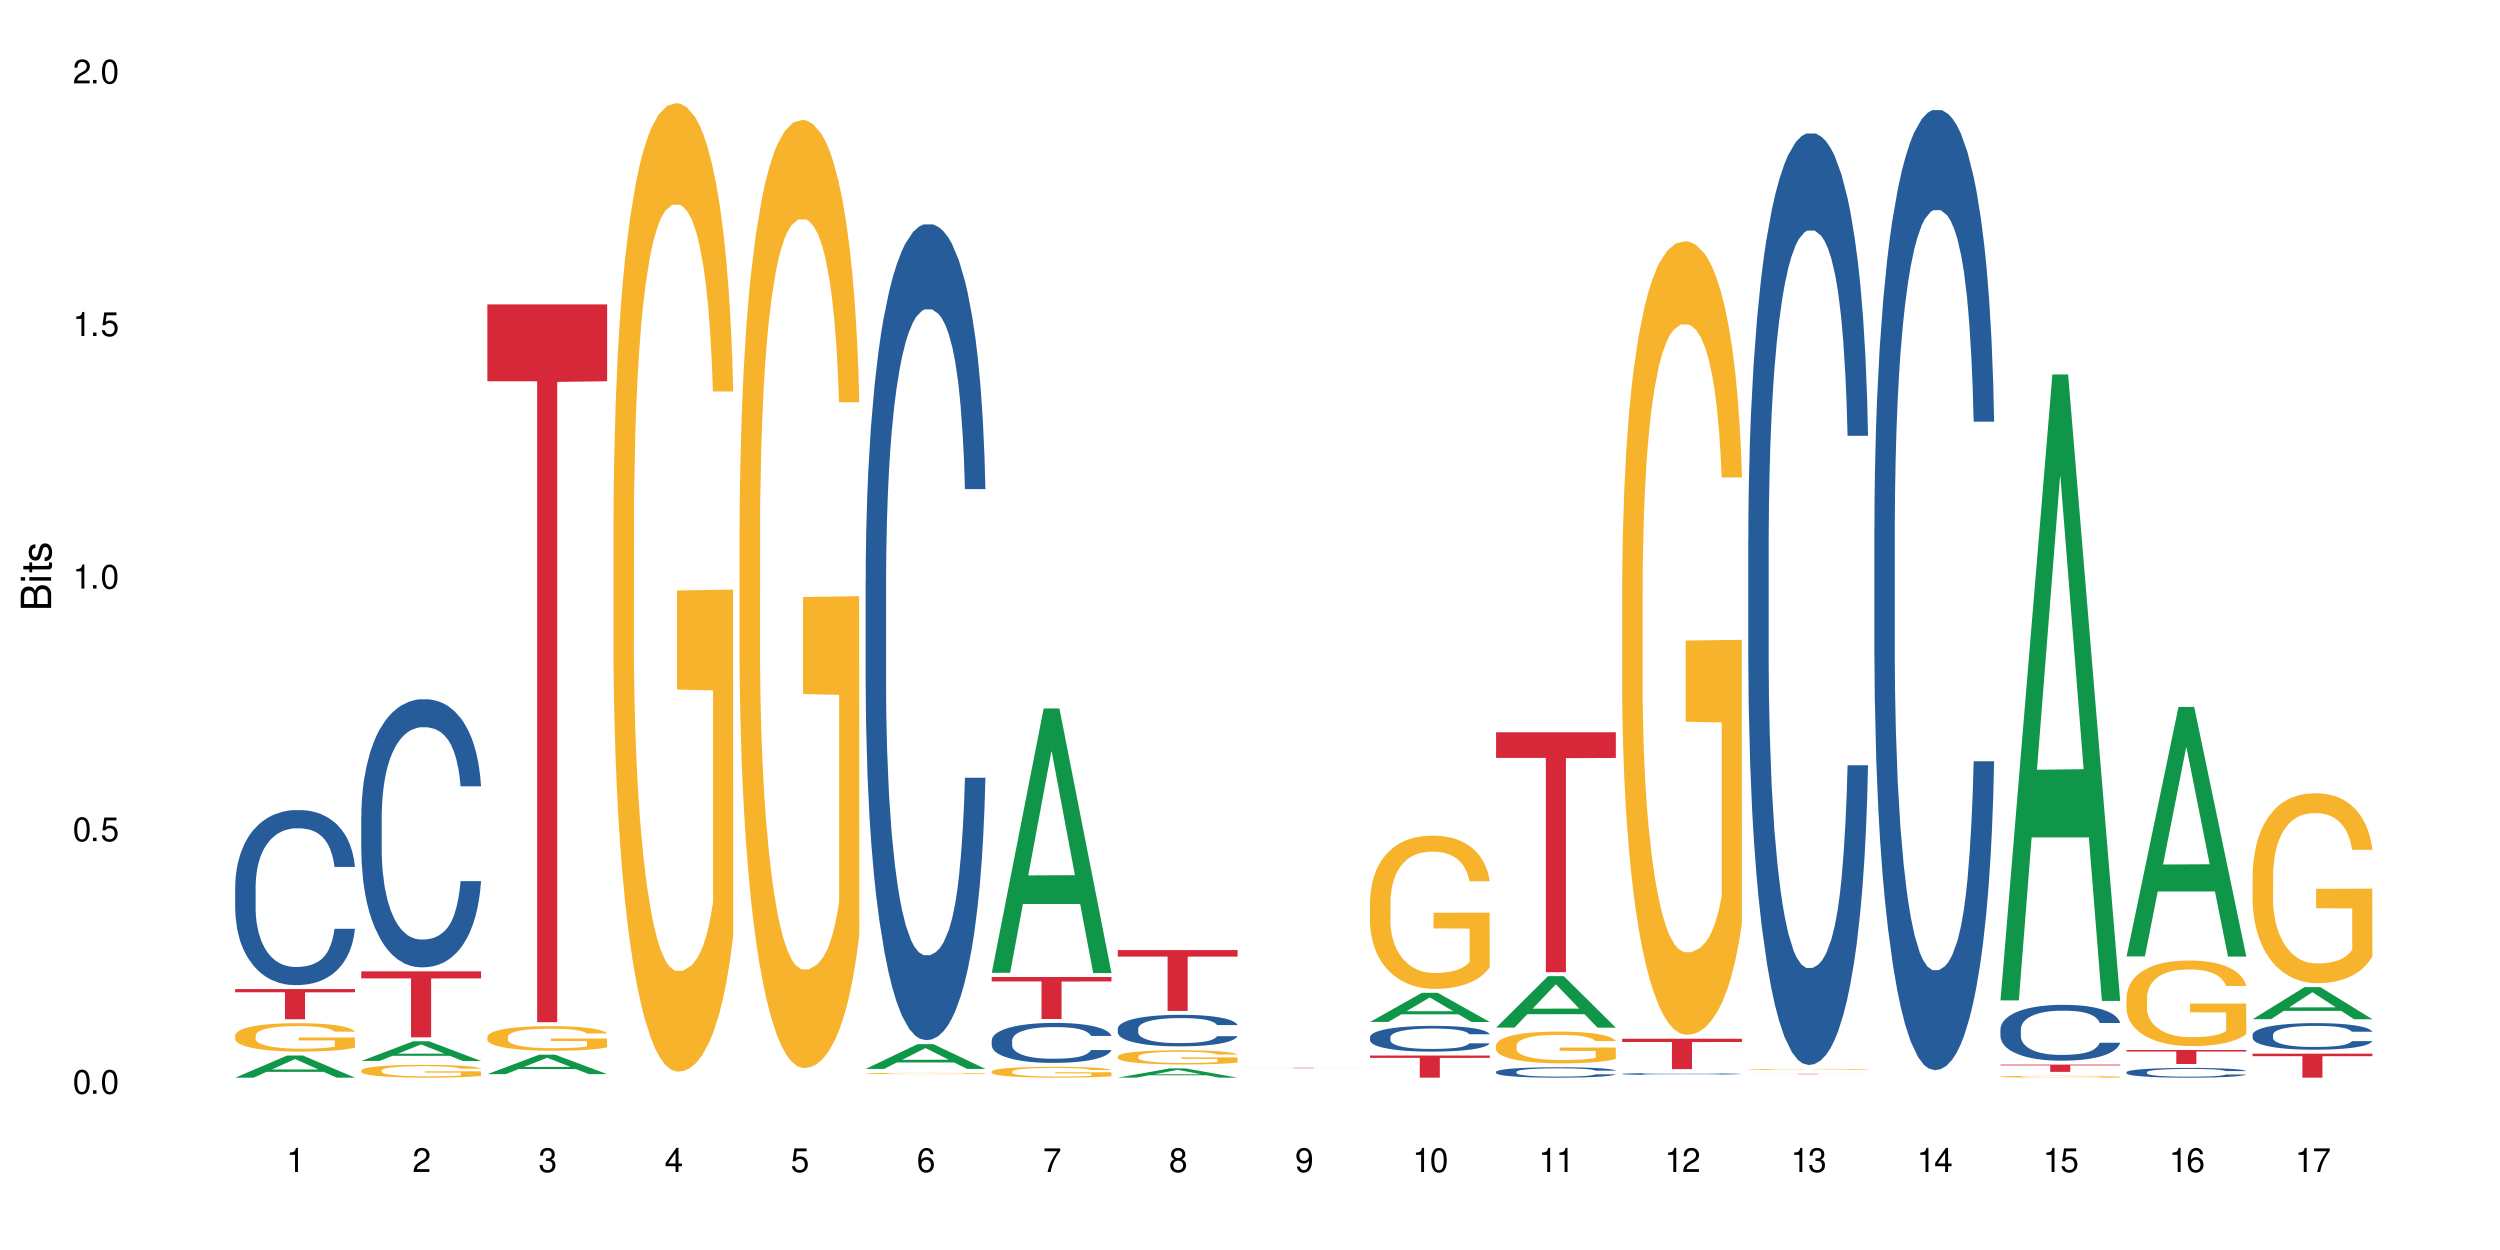
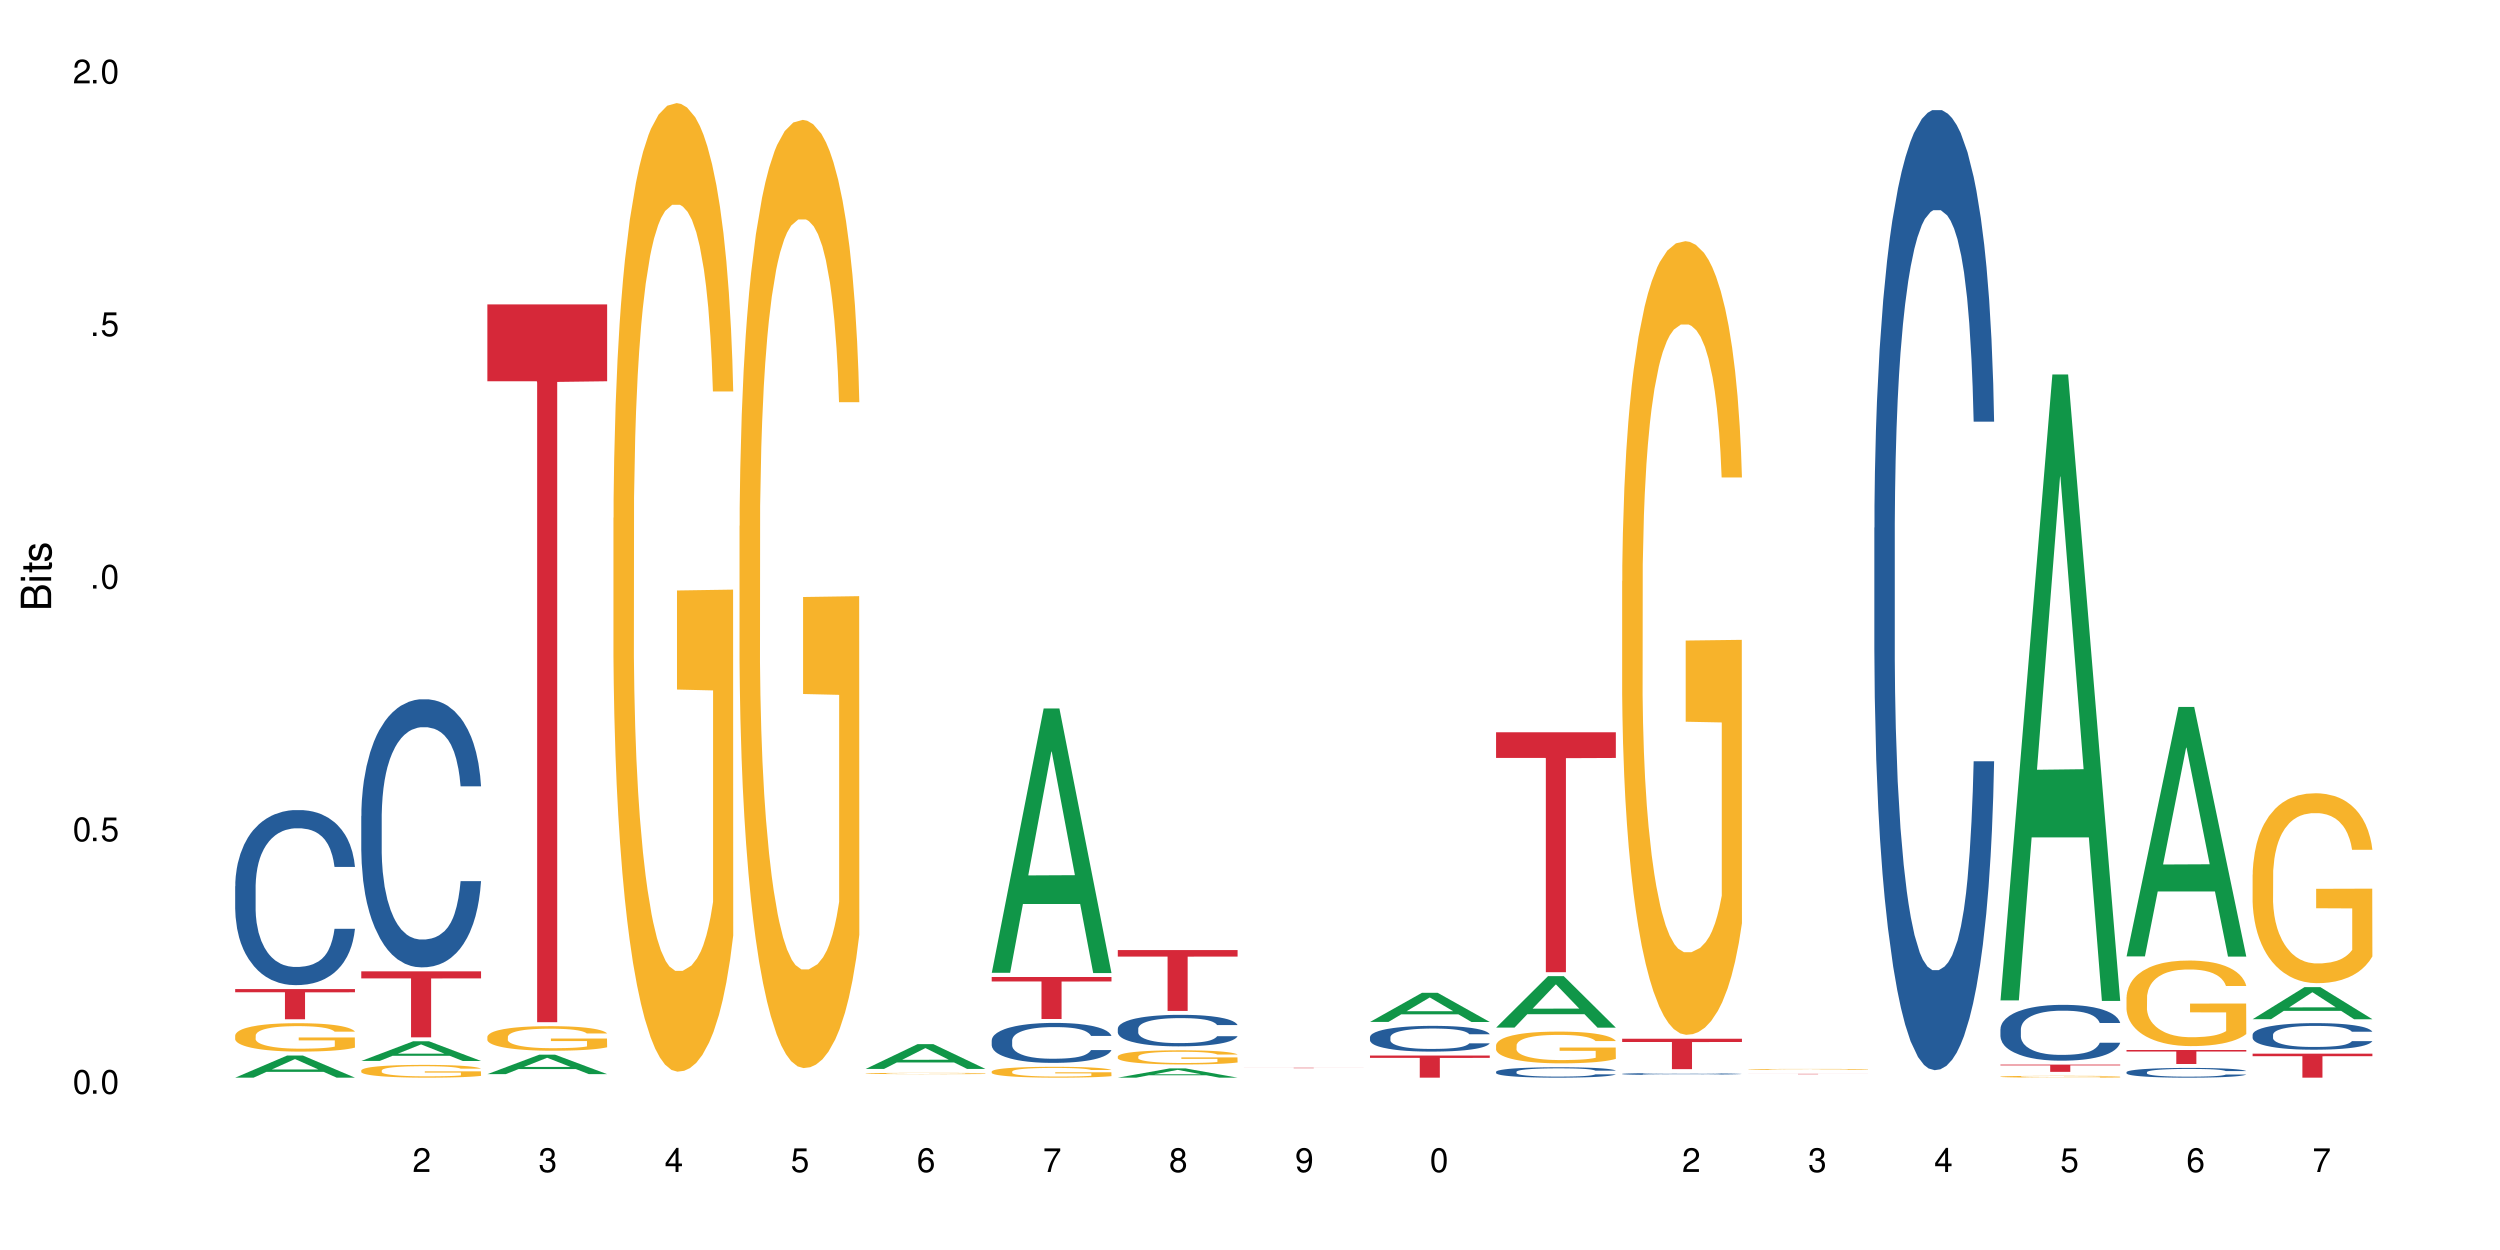
<svg xmlns="http://www.w3.org/2000/svg" xmlns:xlink="http://www.w3.org/1999/xlink" width="720" height="360" viewBox="0 0 720 360">
  <defs>
    <g>
      <g id="glyph-0-0">
</g>
      <g id="glyph-0-1">
        <path d="M 2.641 -6.938 C 2 -6.938 1.422 -6.656 1.078 -6.172 C 0.641 -5.562 0.406 -4.641 0.406 -3.359 C 0.406 -1.016 1.188 0.219 2.641 0.219 C 4.078 0.219 4.859 -1.016 4.859 -3.297 C 4.859 -4.641 4.656 -5.547 4.203 -6.172 C 3.844 -6.656 3.281 -6.938 2.641 -6.938 Z M 2.641 -6.188 C 3.547 -6.188 4 -5.25 4 -3.375 C 4 -1.406 3.562 -0.484 2.625 -0.484 C 1.734 -0.484 1.281 -1.438 1.281 -3.344 C 1.281 -5.25 1.734 -6.188 2.641 -6.188 Z M 2.641 -6.188 " />
      </g>
      <g id="glyph-0-2">
        <path d="M 1.828 -1 L 0.828 -1 L 0.828 0 L 1.828 0 Z M 1.828 -1 " />
      </g>
      <g id="glyph-0-3">
        <path d="M 4.562 -6.797 L 1.062 -6.797 L 0.547 -3.094 L 1.328 -3.094 C 1.719 -3.562 2.047 -3.734 2.578 -3.734 C 3.484 -3.734 4.062 -3.109 4.062 -2.094 C 4.062 -1.125 3.484 -0.531 2.578 -0.531 C 1.828 -0.531 1.375 -0.906 1.188 -1.672 L 0.328 -1.672 C 0.453 -1.109 0.547 -0.844 0.75 -0.594 C 1.125 -0.078 1.828 0.219 2.594 0.219 C 3.969 0.219 4.922 -0.781 4.922 -2.219 C 4.922 -3.562 4.031 -4.484 2.719 -4.484 C 2.25 -4.484 1.859 -4.359 1.469 -4.062 L 1.734 -5.969 L 4.562 -5.969 Z M 4.562 -6.797 " />
      </g>
      <g id="glyph-0-4">
-         <path d="M 2.484 -4.938 L 2.484 0 L 3.328 0 L 3.328 -6.938 L 2.766 -6.938 C 2.469 -5.875 2.281 -5.734 0.984 -5.562 L 0.984 -4.938 Z M 2.484 -4.938 " />
-       </g>
+         </g>
      <g id="glyph-0-5">
        <path d="M 4.859 -0.828 L 1.281 -0.828 C 1.359 -1.406 1.672 -1.781 2.5 -2.281 L 3.469 -2.828 C 4.406 -3.344 4.906 -4.062 4.906 -4.906 C 4.906 -5.484 4.672 -6.031 4.266 -6.406 C 3.859 -6.766 3.375 -6.938 2.719 -6.938 C 1.859 -6.938 1.219 -6.625 0.844 -6.031 C 0.609 -5.672 0.5 -5.234 0.484 -4.531 L 1.328 -4.531 C 1.359 -5.016 1.406 -5.281 1.531 -5.516 C 1.75 -5.938 2.188 -6.203 2.703 -6.203 C 3.469 -6.203 4.031 -5.641 4.031 -4.891 C 4.031 -4.344 3.719 -3.859 3.125 -3.516 L 2.234 -3 C 0.812 -2.172 0.406 -1.531 0.328 -0.016 L 4.859 -0.016 Z M 4.859 -0.828 " />
      </g>
      <g id="glyph-0-6">
        <path d="M 2.125 -3.188 L 2.578 -3.188 C 3.5 -3.188 3.984 -2.766 3.984 -1.922 C 3.984 -1.062 3.469 -0.531 2.594 -0.531 C 1.656 -0.531 1.203 -1 1.156 -2.016 L 0.312 -2.016 C 0.344 -1.453 0.438 -1.094 0.609 -0.781 C 0.953 -0.109 1.625 0.219 2.547 0.219 C 3.953 0.219 4.859 -0.625 4.859 -1.938 C 4.859 -2.828 4.516 -3.297 3.703 -3.594 C 4.344 -3.844 4.656 -4.328 4.656 -5.031 C 4.656 -6.219 3.875 -6.938 2.578 -6.938 C 1.203 -6.938 0.484 -6.172 0.453 -4.703 L 1.297 -4.703 C 1.312 -5.125 1.344 -5.359 1.453 -5.578 C 1.641 -5.969 2.062 -6.203 2.594 -6.203 C 3.344 -6.203 3.797 -5.75 3.797 -5 C 3.797 -4.516 3.609 -4.219 3.25 -4.047 C 3.016 -3.953 2.703 -3.922 2.125 -3.906 Z M 2.125 -3.188 " />
      </g>
      <g id="glyph-0-7">
        <path d="M 3.141 -1.672 L 3.141 0 L 3.984 0 L 3.984 -1.672 L 4.984 -1.672 L 4.984 -2.438 L 3.984 -2.438 L 3.984 -6.938 L 3.359 -6.938 L 0.266 -2.578 L 0.266 -1.672 Z M 3.141 -2.438 L 1 -2.438 L 3.141 -5.5 Z M 3.141 -2.438 " />
      </g>
      <g id="glyph-0-8">
        <path d="M 4.781 -5.125 C 4.609 -6.266 3.891 -6.938 2.844 -6.938 C 2.094 -6.938 1.422 -6.578 1.031 -5.953 C 0.594 -5.266 0.406 -4.422 0.406 -3.172 C 0.406 -2 0.578 -1.25 0.984 -0.641 C 1.359 -0.078 1.953 0.219 2.703 0.219 C 3.984 0.219 4.922 -0.75 4.922 -2.094 C 4.922 -3.375 4.062 -4.281 2.844 -4.281 C 2.172 -4.281 1.641 -4.031 1.281 -3.516 C 1.281 -5.234 1.828 -6.188 2.797 -6.188 C 3.391 -6.188 3.797 -5.797 3.938 -5.125 Z M 2.734 -3.531 C 3.547 -3.531 4.062 -2.953 4.062 -2.031 C 4.062 -1.156 3.484 -0.531 2.703 -0.531 C 1.922 -0.531 1.328 -1.188 1.328 -2.078 C 1.328 -2.938 1.906 -3.531 2.734 -3.531 Z M 2.734 -3.531 " />
      </g>
      <g id="glyph-0-9">
        <path d="M 4.984 -6.797 L 0.438 -6.797 L 0.438 -5.969 L 4.109 -5.969 C 2.5 -3.656 1.828 -2.234 1.328 0 L 2.219 0 C 2.594 -2.172 3.453 -4.047 4.984 -6.094 Z M 4.984 -6.797 " />
      </g>
      <g id="glyph-0-10">
        <path d="M 3.75 -3.656 C 4.469 -4.094 4.688 -4.438 4.688 -5.078 C 4.688 -6.172 3.844 -6.938 2.641 -6.938 C 1.438 -6.938 0.594 -6.172 0.594 -5.094 C 0.594 -4.438 0.812 -4.094 1.516 -3.656 C 0.734 -3.266 0.359 -2.703 0.359 -1.922 C 0.359 -0.656 1.281 0.219 2.641 0.219 C 3.984 0.219 4.922 -0.656 4.922 -1.922 C 4.922 -2.703 4.531 -3.266 3.75 -3.656 Z M 2.641 -6.188 C 3.359 -6.188 3.812 -5.75 3.812 -5.062 C 3.812 -4.406 3.344 -3.984 2.641 -3.984 C 1.922 -3.984 1.453 -4.406 1.453 -5.078 C 1.453 -5.75 1.922 -6.188 2.641 -6.188 Z M 2.641 -3.266 C 3.484 -3.266 4.062 -2.719 4.062 -1.906 C 4.062 -1.078 3.484 -0.531 2.625 -0.531 C 1.797 -0.531 1.219 -1.094 1.219 -1.906 C 1.219 -2.719 1.781 -3.266 2.641 -3.266 Z M 2.641 -3.266 " />
      </g>
      <g id="glyph-0-11">
        <path d="M 0.516 -1.578 C 0.672 -0.453 1.406 0.219 2.438 0.219 C 3.188 0.219 3.859 -0.141 4.266 -0.766 C 4.688 -1.453 4.891 -2.297 4.891 -3.547 C 4.891 -4.719 4.703 -5.453 4.312 -6.078 C 3.938 -6.641 3.344 -6.938 2.594 -6.938 C 1.297 -6.938 0.359 -5.969 0.359 -4.625 C 0.359 -3.344 1.234 -2.453 2.453 -2.453 C 3.094 -2.453 3.578 -2.672 4.016 -3.203 C 4 -1.484 3.469 -0.531 2.5 -0.531 C 1.906 -0.531 1.484 -0.906 1.359 -1.578 Z M 2.578 -6.203 C 3.375 -6.203 3.969 -5.531 3.969 -4.641 C 3.969 -3.797 3.391 -3.188 2.547 -3.188 C 1.734 -3.188 1.234 -3.766 1.234 -4.688 C 1.234 -5.562 1.797 -6.203 2.578 -6.203 Z M 2.578 -6.203 " />
      </g>
      <g id="glyph-1-0">
</g>
      <g id="glyph-1-1">
        <path d="M 0 -0.953 L 0 -4.891 C 0 -5.719 -0.234 -6.344 -0.734 -6.797 C -1.188 -7.234 -1.812 -7.469 -2.5 -7.469 C -3.547 -7.469 -4.188 -7 -4.625 -5.875 C -4.984 -6.688 -5.625 -7.094 -6.531 -7.094 C -7.172 -7.094 -7.734 -6.859 -8.141 -6.391 C -8.562 -5.922 -8.75 -5.344 -8.75 -4.5 L -8.75 -0.953 Z M -4.984 -2.062 L -7.766 -2.062 L -7.766 -4.219 C -7.766 -4.844 -7.688 -5.203 -7.453 -5.5 C -7.219 -5.812 -6.859 -5.969 -6.375 -5.969 C -5.891 -5.969 -5.531 -5.812 -5.297 -5.5 C -5.062 -5.203 -4.984 -4.844 -4.984 -4.219 Z M -0.984 -2.062 L -4 -2.062 L -4 -4.781 C -4 -5.766 -3.438 -6.359 -2.484 -6.359 C -1.547 -6.359 -0.984 -5.766 -0.984 -4.781 Z M -0.984 -2.062 " />
      </g>
      <g id="glyph-1-2">
        <path d="M -6.281 -1.797 L -6.281 -0.797 L 0 -0.797 L 0 -1.797 Z M -8.75 -1.797 L -8.75 -0.797 L -7.484 -0.797 L -7.484 -1.797 Z M -8.75 -1.797 " />
      </g>
      <g id="glyph-1-3">
        <path d="M -6.281 -3.047 L -6.281 -2.016 L -8.016 -2.016 L -8.016 -1.016 L -6.281 -1.016 L -6.281 -0.172 L -5.469 -0.172 L -5.469 -1.016 L -0.719 -1.016 C -0.078 -1.016 0.281 -1.453 0.281 -2.234 C 0.281 -2.5 0.25 -2.719 0.188 -3.047 L -0.641 -3.047 C -0.609 -2.906 -0.594 -2.766 -0.594 -2.562 C -0.594 -2.141 -0.719 -2.016 -1.156 -2.016 L -5.469 -2.016 L -5.469 -3.047 Z M -6.281 -3.047 " />
      </g>
      <g id="glyph-1-4">
        <path d="M -4.531 -5.25 C -5.766 -5.25 -6.469 -4.422 -6.469 -2.969 C -6.469 -1.516 -5.719 -0.562 -4.547 -0.562 C -3.562 -0.562 -3.094 -1.062 -2.734 -2.562 L -2.516 -3.484 C -2.344 -4.188 -2.094 -4.469 -1.641 -4.469 C -1.047 -4.469 -0.641 -3.875 -0.641 -3 C -0.641 -2.453 -0.797 -2 -1.062 -1.75 C -1.25 -1.594 -1.422 -1.531 -1.875 -1.469 L -1.875 -0.406 C -0.422 -0.453 0.281 -1.266 0.281 -2.922 C 0.281 -4.5 -0.5 -5.516 -1.719 -5.516 C -2.656 -5.516 -3.172 -4.984 -3.469 -3.734 L -3.703 -2.766 C -3.891 -1.953 -4.156 -1.609 -4.594 -1.609 C -5.188 -1.609 -5.547 -2.125 -5.547 -2.938 C -5.547 -3.75 -5.203 -4.172 -4.531 -4.203 Z M -4.531 -5.25 " />
      </g>
    </g>
  </defs>
  <rect x="-72" y="-36" width="864" height="432" fill="rgb(100%, 100%, 100%)" fill-opacity="1" />
  <path fill-rule="nonzero" fill="rgb(6.275%, 58.824%, 28.235%)" fill-opacity="1" d="M 67.73 310.363 L 67.77 310.355 L 82.695 303.988 L 87.227 303.988 L 102.23 310.367 L 96.957 310.367 L 93.199 308.703 L 76.723 308.703 L 73.039 310.363 L 67.73 310.363 L 78.309 308.016 L 91.688 308.008 L 85.016 305.031 L 84.941 305.027 L 84.871 305.043 L 78.273 308.008 L 78.309 308.016 Z M 67.73 310.363 " />
  <path fill-rule="nonzero" fill="rgb(14.51%, 36.078%, 60%)" fill-opacity="1" d="M 67.73 255.246 L 67.773 255.199 L 67.773 254.094 L 67.898 252.344 L 68.195 250.133 L 68.488 248.609 L 69.246 245.891 L 70.297 243.266 L 71.391 241.238 L 72.191 240.039 L 72.906 239.117 L 74.547 237.414 L 75.598 236.539 L 76.734 235.754 L 78.121 234.969 L 79.133 234.512 L 81.402 233.773 L 83.086 233.449 L 84.391 233.312 L 87.211 233.312 L 88.891 233.496 L 90.113 233.727 L 91.457 234.094 L 92.594 234.512 L 94.57 235.523 L 96.34 236.812 L 97.137 237.551 L 98.402 238.98 L 99.367 240.363 L 100.043 241.559 L 100.797 243.266 L 101.473 245.34 L 101.977 247.688 L 102.23 249.672 L 96.34 249.672 L 96.043 247.828 L 95.707 246.398 L 95.078 244.508 L 94.445 243.172 L 93.562 241.836 L 92.762 240.961 L 91.668 240.086 L 90.703 239.531 L 89.691 239.117 L 88.723 238.84 L 86.875 238.566 L 84.727 238.566 L 83.93 238.656 L 82.289 239.027 L 81.402 239.348 L 80.141 239.992 L 79.258 240.594 L 78.207 241.516 L 77.492 242.297 L 76.609 243.496 L 75.977 244.555 L 75.262 246.074 L 74.84 247.227 L 74.461 248.52 L 74.125 250.039 L 73.875 251.652 L 73.703 253.355 L 73.621 255.016 L 73.621 262.156 L 73.703 263.816 L 73.914 265.754 L 74.461 268.562 L 75.262 271.004 L 76.188 272.941 L 77.07 274.324 L 77.574 274.969 L 78.25 275.707 L 79.301 276.629 L 80.816 277.547 L 81.699 277.918 L 83.043 278.285 L 84.434 278.469 L 86.285 278.469 L 87.926 278.285 L 89.02 278.055 L 90.156 277.688 L 91.711 276.902 L 92.68 276.168 L 93.52 275.289 L 94.152 274.414 L 94.57 273.68 L 95.203 272.25 L 95.707 270.684 L 96.086 269.07 L 96.34 267.504 L 102.23 267.504 L 101.977 269.348 L 101.598 271.145 L 101.219 272.48 L 100.629 274.094 L 99.957 275.52 L 98.988 277.133 L 98.191 278.195 L 97.137 279.344 L 96.172 280.223 L 95.117 281.004 L 93.562 281.926 L 92.551 282.387 L 91.457 282.801 L 90.156 283.172 L 88.516 283.492 L 86.746 283.676 L 85.105 283.723 L 83.34 283.633 L 82.035 283.445 L 80.309 283.031 L 78.164 282.203 L 76.609 281.328 L 75.387 280.453 L 74.336 279.531 L 73.156 278.285 L 71.645 276.258 L 70.719 274.691 L 70.086 273.402 L 69.371 271.605 L 68.867 269.992 L 68.277 267.41 L 67.855 264.141 L 67.73 261.605 Z M 67.73 255.246 " />
  <path fill-rule="nonzero" fill="rgb(96.863%, 70.196%, 16.863%)" fill-opacity="1" d="M 67.73 298.184 L 67.773 298.176 L 67.773 298.027 L 67.941 297.688 L 68.363 297.227 L 68.91 296.844 L 69.496 296.547 L 69.875 296.387 L 70.508 296.164 L 71.055 296 L 72.441 295.664 L 74.211 295.348 L 75.176 295.215 L 76.27 295.086 L 77.828 294.945 L 78.543 294.895 L 80.73 294.773 L 83.215 294.699 L 85.949 294.676 L 87.211 294.684 L 88.934 294.715 L 91.289 294.797 L 92.637 294.871 L 93.688 294.945 L 94.781 295.043 L 96.129 295.191 L 97.391 295.371 L 98.402 295.551 L 99.41 295.777 L 100.25 296.016 L 100.965 296.277 L 101.598 296.59 L 101.977 296.852 L 102.23 297.113 L 96.383 297.113 L 96.043 296.852 L 95.664 296.648 L 95.035 296.402 L 94.402 296.223 L 93.773 296.082 L 92.594 295.887 L 91.586 295.77 L 90.324 295.664 L 89.102 295.598 L 87.715 295.551 L 86.875 295.535 L 84.645 295.535 L 82.625 295.59 L 81.445 295.648 L 80.605 295.707 L 79.426 295.82 L 78.711 295.91 L 78.289 295.969 L 77.027 296.203 L 76.188 296.41 L 75.723 296.555 L 75.137 296.777 L 74.715 296.98 L 74.25 297.277 L 74 297.504 L 73.664 298.012 L 73.621 299.355 L 73.746 299.641 L 74 299.945 L 74.336 300.215 L 74.84 300.5 L 75.348 300.719 L 76.23 301.008 L 76.988 301.203 L 77.574 301.328 L 78.711 301.531 L 79.176 301.598 L 80.27 301.734 L 81.402 301.84 L 82.793 301.93 L 83.844 301.973 L 85.527 302.012 L 87.672 302.012 L 90.195 301.965 L 91.797 301.906 L 92.891 301.844 L 93.605 301.793 L 94.488 301.711 L 95.117 301.637 L 95.707 301.555 L 96.422 301.426 L 96.422 299.641 L 86.031 299.633 L 86.031 298.797 L 102.188 298.789 L 102.23 301.711 L 101.344 301.914 L 100.25 302.105 L 99.199 302.258 L 98.105 302.383 L 96.551 302.527 L 95.289 302.617 L 93.352 302.719 L 91.586 302.789 L 89.734 302.832 L 88.094 302.855 L 86.156 302.863 L 84.434 302.848 L 82.582 302.801 L 81.109 302.742 L 79.762 302.668 L 78.418 302.57 L 76.734 302.414 L 75.641 302.285 L 74.504 302.129 L 73.367 301.941 L 72.359 301.742 L 71.688 301.582 L 71.012 301.406 L 70.297 301.18 L 69.625 300.926 L 69.121 300.695 L 68.656 300.434 L 68.32 300.188 L 67.984 299.852 L 67.816 299.582 L 67.73 299.348 Z M 67.73 298.184 " />
  <path fill-rule="nonzero" fill="rgb(83.922%, 15.686%, 22.353%)" fill-opacity="1" d="M 67.73 284.852 L 102.23 284.852 L 102.23 285.781 L 87.852 285.789 L 87.852 293.551 L 82.066 293.551 L 82.066 285.797 L 81.984 285.781 L 67.73 285.781 Z M 67.73 284.852 " />
  <path fill-rule="nonzero" fill="rgb(6.275%, 58.824%, 28.235%)" fill-opacity="1" d="M 104.043 305.551 L 104.082 305.547 L 119.008 299.879 L 123.543 299.879 L 138.543 305.559 L 133.273 305.559 L 129.512 304.074 L 113.039 304.074 L 109.352 305.551 L 104.043 305.551 L 114.621 303.461 L 128 303.457 L 121.332 300.809 L 121.258 300.801 L 121.184 300.82 L 114.586 303.457 L 114.621 303.461 Z M 104.043 305.551 " />
  <path fill-rule="nonzero" fill="rgb(14.51%, 36.078%, 60%)" fill-opacity="1" d="M 104.043 235.004 L 104.086 234.934 L 104.086 233.238 L 104.211 230.559 L 104.508 227.172 L 104.801 224.844 L 105.559 220.68 L 106.609 216.656 L 107.703 213.551 L 108.504 211.719 L 109.219 210.309 L 110.859 207.695 L 111.91 206.355 L 113.047 205.156 L 114.438 203.957 L 115.445 203.25 L 117.719 202.121 L 119.398 201.629 L 120.703 201.414 L 123.523 201.414 L 125.207 201.699 L 126.426 202.051 L 127.773 202.617 L 128.91 203.25 L 130.887 204.805 L 132.652 206.777 L 133.453 207.906 L 134.715 210.094 L 135.684 212.211 L 136.355 214.047 L 137.113 216.656 L 137.785 219.832 L 138.289 223.43 L 138.543 226.465 L 132.652 226.465 L 132.359 223.645 L 132.023 221.457 L 131.391 218.562 L 130.758 216.516 L 129.875 214.469 L 129.078 213.129 L 127.984 211.789 L 127.016 210.941 L 126.004 210.309 L 125.039 209.883 L 123.188 209.461 L 121.043 209.461 L 120.242 209.602 L 118.602 210.164 L 117.719 210.66 L 116.457 211.648 L 115.57 212.566 L 114.52 213.977 L 113.805 215.176 L 112.922 217.012 L 112.289 218.633 L 111.574 220.961 L 111.156 222.727 L 110.777 224.703 L 110.438 227.031 L 110.188 229.5 L 110.02 232.109 L 109.934 234.652 L 109.934 245.59 L 110.02 248.129 L 110.23 251.094 L 110.777 255.395 L 111.574 259.137 L 112.5 262.102 L 113.383 264.215 L 113.891 265.203 L 114.562 266.332 L 115.613 267.746 L 117.129 269.156 L 118.012 269.719 L 119.359 270.285 L 120.746 270.566 L 122.598 270.566 L 124.238 270.285 L 125.332 269.934 L 126.469 269.367 L 128.023 268.168 L 128.992 267.039 L 129.832 265.699 L 130.465 264.359 L 130.887 263.23 L 131.516 261.043 L 132.023 258.641 L 132.398 256.172 L 132.652 253.773 L 138.543 253.773 L 138.289 256.598 L 137.91 259.348 L 137.531 261.395 L 136.945 263.863 L 136.27 266.051 L 135.305 268.52 L 134.504 270.145 L 133.453 271.906 L 132.484 273.25 L 131.434 274.449 L 129.875 275.859 L 128.867 276.566 L 127.773 277.199 L 126.469 277.766 L 124.828 278.258 L 123.059 278.539 L 121.418 278.609 L 119.652 278.469 L 118.348 278.188 L 116.625 277.555 L 114.477 276.281 L 112.922 274.941 L 111.703 273.602 L 110.648 272.191 L 109.473 270.285 L 107.957 267.18 L 107.031 264.781 L 106.402 262.805 L 105.684 260.055 L 105.18 257.582 L 104.59 253.633 L 104.172 248.621 L 104.043 244.742 Z M 104.043 235.004 " />
  <path fill-rule="nonzero" fill="rgb(96.863%, 70.196%, 16.863%)" fill-opacity="1" d="M 104.043 308.262 L 104.086 308.258 L 104.086 308.191 L 104.254 308.043 L 104.676 307.832 L 105.223 307.66 L 105.812 307.527 L 106.191 307.457 L 106.82 307.355 L 107.367 307.281 L 108.758 307.129 L 110.523 306.988 L 111.492 306.926 L 112.586 306.871 L 114.141 306.805 L 114.855 306.781 L 117.043 306.73 L 119.527 306.695 L 122.262 306.684 L 123.523 306.688 L 125.25 306.703 L 127.605 306.738 L 128.949 306.773 L 130.004 306.805 L 131.098 306.852 L 132.441 306.918 L 133.703 307 L 134.715 307.078 L 135.723 307.18 L 136.566 307.289 L 137.281 307.406 L 137.91 307.547 L 138.289 307.664 L 138.543 307.781 L 132.695 307.781 L 132.359 307.664 L 131.98 307.574 L 131.348 307.461 L 130.719 307.383 L 130.086 307.316 L 128.91 307.23 L 127.898 307.176 L 126.637 307.129 L 125.418 307.098 L 124.027 307.078 L 123.188 307.07 L 120.957 307.07 L 118.938 307.098 L 117.758 307.121 L 116.918 307.148 L 115.738 307.199 L 115.023 307.242 L 114.605 307.266 L 113.344 307.371 L 112.5 307.465 L 112.039 307.531 L 111.449 307.629 L 111.027 307.723 L 110.566 307.855 L 110.312 307.957 L 109.977 308.188 L 109.934 308.793 L 110.062 308.918 L 110.312 309.059 L 110.648 309.18 L 111.156 309.305 L 111.66 309.402 L 112.543 309.535 L 113.301 309.621 L 113.891 309.68 L 115.023 309.77 L 115.488 309.801 L 116.582 309.859 L 117.719 309.906 L 119.105 309.949 L 120.156 309.969 L 121.84 309.984 L 123.984 309.984 L 126.512 309.965 L 128.109 309.938 L 129.203 309.91 L 129.918 309.887 L 130.801 309.852 L 131.434 309.816 L 132.023 309.781 L 132.738 309.723 L 132.738 308.918 L 122.344 308.914 L 122.344 308.539 L 138.5 308.535 L 138.543 309.852 L 137.66 309.941 L 136.566 310.031 L 135.512 310.098 L 134.418 310.152 L 132.863 310.219 L 131.602 310.258 L 129.664 310.305 L 127.898 310.336 L 126.047 310.355 L 124.406 310.367 L 122.473 310.367 L 120.746 310.363 L 118.895 310.344 L 117.422 310.316 L 116.078 310.281 L 114.73 310.238 L 113.047 310.168 L 111.953 310.109 L 110.816 310.039 L 109.684 309.957 L 108.672 309.863 L 108 309.793 L 107.324 309.715 L 106.609 309.613 L 105.938 309.496 L 105.434 309.395 L 104.969 309.277 L 104.633 309.164 L 104.297 309.012 L 104.129 308.891 L 104.043 308.789 Z M 104.043 308.262 " />
  <path fill-rule="nonzero" fill="rgb(83.922%, 15.686%, 22.353%)" fill-opacity="1" d="M 104.043 279.738 L 138.543 279.738 L 138.543 281.773 L 124.164 281.793 L 124.164 298.754 L 118.379 298.754 L 118.379 281.809 L 118.297 281.773 L 104.043 281.773 Z M 104.043 279.738 " />
  <path fill-rule="nonzero" fill="rgb(6.275%, 58.824%, 28.235%)" fill-opacity="1" d="M 140.359 309.352 L 140.395 309.344 L 155.32 303.742 L 159.855 303.742 L 174.855 309.355 L 169.586 309.355 L 165.828 307.891 L 149.352 307.891 L 145.664 309.352 L 140.359 309.352 L 150.938 307.285 L 164.316 307.277 L 157.645 304.66 L 157.57 304.652 L 157.496 304.668 L 150.898 307.277 L 150.938 307.285 Z M 140.359 309.352 " />
  <path fill-rule="nonzero" fill="rgb(96.863%, 70.196%, 16.863%)" fill-opacity="1" d="M 140.359 298.566 L 140.398 298.559 L 140.398 298.43 L 140.57 298.137 L 140.988 297.738 L 141.535 297.406 L 142.125 297.148 L 142.504 297.012 L 143.137 296.816 L 143.684 296.676 L 145.07 296.383 L 146.836 296.113 L 147.805 295.996 L 148.898 295.887 L 150.457 295.762 L 151.172 295.719 L 153.359 295.613 L 155.84 295.551 L 158.574 295.531 L 159.836 295.539 L 161.562 295.562 L 163.918 295.633 L 165.266 295.699 L 166.316 295.762 L 167.41 295.848 L 168.754 295.977 L 170.02 296.133 L 171.027 296.289 L 172.039 296.48 L 172.879 296.688 L 173.594 296.914 L 174.227 297.188 L 174.605 297.414 L 174.855 297.641 L 169.008 297.641 L 168.672 297.414 L 168.293 297.238 L 167.66 297.023 L 167.031 296.871 L 166.398 296.746 L 165.223 296.578 L 164.211 296.477 L 162.949 296.383 L 161.73 296.328 L 160.34 296.289 L 159.5 296.273 L 157.27 296.273 L 155.25 296.32 L 154.074 296.371 L 153.23 296.422 L 152.055 296.52 L 151.34 296.598 L 150.918 296.648 L 149.656 296.852 L 148.812 297.031 L 148.352 297.156 L 147.762 297.348 L 147.344 297.523 L 146.879 297.781 L 146.625 297.977 L 146.289 298.414 L 146.25 299.582 L 146.375 299.828 L 146.625 300.09 L 146.965 300.324 L 147.469 300.57 L 147.973 300.758 L 148.855 301.012 L 149.613 301.18 L 150.203 301.289 L 151.34 301.461 L 151.801 301.52 L 152.895 301.637 L 154.031 301.727 L 155.418 301.805 L 156.473 301.844 L 158.152 301.875 L 160.301 301.875 L 162.824 301.84 L 164.422 301.785 L 165.516 301.734 L 166.23 301.688 L 167.113 301.617 L 167.746 301.555 L 168.336 301.48 L 169.051 301.371 L 169.051 299.828 L 158.66 299.82 L 158.66 299.094 L 174.812 299.09 L 174.855 301.617 L 173.973 301.793 L 172.879 301.961 L 171.828 302.09 L 170.734 302.199 L 169.176 302.324 L 167.914 302.402 L 165.98 302.492 L 164.211 302.551 L 162.359 302.59 L 160.719 302.609 L 158.785 302.613 L 157.059 302.602 L 155.211 302.562 L 153.738 302.512 L 152.391 302.445 L 151.043 302.363 L 149.359 302.227 L 148.266 302.117 L 147.133 301.98 L 145.996 301.82 L 144.984 301.645 L 144.312 301.508 L 143.641 301.352 L 142.926 301.16 L 142.25 300.938 L 141.746 300.738 L 141.285 300.512 L 140.945 300.297 L 140.609 300.008 L 140.441 299.773 L 140.359 299.574 Z M 140.359 298.566 " />
  <path fill-rule="nonzero" fill="rgb(83.922%, 15.686%, 22.353%)" fill-opacity="1" d="M 140.359 87.676 L 174.855 87.676 L 174.855 109.801 L 160.477 109.996 L 160.477 294.402 L 154.695 294.402 L 154.695 110.191 L 154.609 109.801 L 140.359 109.801 Z M 140.359 87.676 " />
  <path fill-rule="nonzero" fill="rgb(96.863%, 70.196%, 16.863%)" fill-opacity="1" d="M 176.672 149.168 L 176.715 148.914 L 176.715 143.816 L 176.883 132.355 L 177.305 116.559 L 177.852 103.566 L 178.438 93.375 L 178.816 88.027 L 179.449 80.383 L 179.996 74.777 L 181.383 63.312 L 183.152 52.613 L 184.117 48.027 L 185.211 43.699 L 186.77 38.859 L 187.484 37.074 L 189.672 33 L 192.152 30.449 L 194.887 29.688 L 196.152 29.941 L 197.875 30.961 L 200.23 33.762 L 201.578 36.309 L 202.629 38.859 L 203.723 42.168 L 205.07 47.266 L 206.332 53.379 L 207.34 59.492 L 208.352 67.137 L 209.191 75.289 L 209.906 84.203 L 210.539 94.906 L 210.918 103.82 L 211.168 112.738 L 205.32 112.738 L 204.984 103.82 L 204.605 96.941 L 203.977 88.535 L 203.344 82.422 L 202.715 77.582 L 201.535 70.957 L 200.527 66.883 L 199.266 63.312 L 198.043 61.023 L 196.656 59.492 L 195.812 58.984 L 193.586 58.984 L 191.566 60.766 L 190.387 62.805 L 189.547 64.844 L 188.367 68.664 L 187.652 71.723 L 187.23 73.758 L 185.969 81.656 L 185.129 88.789 L 184.664 93.629 L 184.078 101.273 L 183.656 108.152 L 183.191 118.344 L 182.941 125.984 L 182.605 143.309 L 182.562 189.164 L 182.688 198.844 L 182.941 209.289 L 183.277 218.461 L 183.781 228.145 L 184.285 235.531 L 185.172 245.465 L 185.926 252.09 L 186.516 256.422 L 187.652 263.301 L 188.113 265.594 L 189.207 270.176 L 190.344 273.746 L 191.734 276.801 L 192.785 278.328 L 194.469 279.605 L 196.613 279.605 L 199.137 278.074 L 200.734 276.035 L 201.828 274 L 202.547 272.215 L 203.43 269.414 L 204.059 266.867 L 204.648 264.062 L 205.363 259.734 L 205.363 198.844 L 194.973 198.59 L 194.973 170.059 L 211.129 169.805 L 211.168 269.414 L 210.285 276.293 L 209.191 282.914 L 208.141 288.012 L 207.047 292.34 L 205.488 297.184 L 204.227 300.238 L 202.293 303.805 L 200.527 306.098 L 198.676 307.629 L 197.035 308.391 L 195.098 308.645 L 193.375 308.137 L 191.523 306.609 L 190.051 304.57 L 188.703 302.023 L 187.359 298.711 L 185.676 293.359 L 184.582 289.031 L 183.445 283.68 L 182.309 277.312 L 181.301 270.434 L 180.625 265.082 L 179.953 258.969 L 179.238 251.324 L 178.566 242.664 L 178.059 234.766 L 177.598 225.852 L 177.262 217.441 L 176.926 205.98 L 176.758 196.809 L 176.672 188.91 Z M 176.672 149.168 " />
  <path fill-rule="nonzero" fill="rgb(96.863%, 70.196%, 16.863%)" fill-opacity="1" d="M 212.984 151.488 L 213.027 151.242 L 213.027 146.254 L 213.195 135.031 L 213.617 119.566 L 214.164 106.848 L 214.754 96.871 L 215.133 91.637 L 215.762 84.152 L 216.309 78.668 L 217.699 67.445 L 219.465 56.969 L 220.434 52.48 L 221.527 48.242 L 223.082 43.504 L 223.797 41.758 L 225.984 37.766 L 228.469 35.273 L 231.203 34.523 L 232.465 34.773 L 234.188 35.773 L 236.547 38.516 L 237.891 41.008 L 238.941 43.504 L 240.035 46.746 L 241.383 51.734 L 242.645 57.719 L 243.656 63.703 L 244.664 71.188 L 245.508 79.168 L 246.223 87.895 L 246.852 98.371 L 247.23 107.098 L 247.484 115.828 L 241.637 115.828 L 241.301 107.098 L 240.922 100.363 L 240.289 92.133 L 239.656 86.148 L 239.027 81.41 L 237.848 74.926 L 236.84 70.938 L 235.578 67.445 L 234.355 65.199 L 232.969 63.703 L 232.129 63.207 L 229.898 63.207 L 227.879 64.949 L 226.699 66.945 L 225.859 68.941 L 224.68 72.684 L 223.965 75.676 L 223.547 77.668 L 222.281 85.402 L 221.441 92.383 L 220.98 97.121 L 220.391 104.605 L 219.969 111.336 L 219.508 121.312 L 219.254 128.797 L 218.918 145.754 L 218.875 190.645 L 219 200.121 L 219.254 210.348 L 219.59 219.324 L 220.094 228.801 L 220.602 236.035 L 221.484 245.762 L 222.242 252.246 L 222.828 256.484 L 223.965 263.219 L 224.43 265.461 L 225.523 269.953 L 226.66 273.441 L 228.047 276.434 L 229.098 277.934 L 230.781 279.18 L 232.926 279.18 L 235.449 277.684 L 237.051 275.688 L 238.145 273.691 L 238.859 271.945 L 239.742 269.203 L 240.375 266.711 L 240.961 263.965 L 241.676 259.727 L 241.676 200.121 L 231.285 199.871 L 231.285 171.941 L 247.441 171.691 L 247.484 269.203 L 246.602 275.938 L 245.508 282.422 L 244.453 287.41 L 243.359 291.648 L 241.805 296.387 L 240.543 299.379 L 238.605 302.871 L 236.84 305.117 L 234.988 306.613 L 233.348 307.359 L 231.414 307.609 L 229.688 307.109 L 227.836 305.613 L 226.363 303.617 L 225.02 301.125 L 223.672 297.883 L 221.988 292.645 L 220.895 288.406 L 219.758 283.168 L 218.621 276.934 L 217.613 270.199 L 216.941 264.965 L 216.266 258.977 L 215.551 251.496 L 214.879 243.016 L 214.375 235.285 L 213.91 226.559 L 213.574 218.328 L 213.238 207.105 L 213.07 198.125 L 212.984 190.395 Z M 212.984 151.488 " />
  <path fill-rule="nonzero" fill="rgb(6.275%, 58.824%, 28.235%)" fill-opacity="1" d="M 249.301 307.848 L 249.336 307.84 L 264.262 300.707 L 268.797 300.707 L 283.797 307.852 L 278.527 307.852 L 274.766 305.988 L 258.293 305.988 L 254.605 307.848 L 249.301 307.848 L 259.875 305.215 L 273.258 305.211 L 266.586 301.875 L 266.512 301.867 L 266.438 301.887 L 259.84 305.211 L 259.875 305.215 Z M 249.301 307.848 " />
-   <path fill-rule="nonzero" fill="rgb(14.51%, 36.078%, 60%)" fill-opacity="1" d="M 249.301 166.859 L 249.34 166.645 L 249.34 161.488 L 249.469 153.328 L 249.762 143.02 L 250.055 135.934 L 250.812 123.262 L 251.867 111.02 L 252.961 101.57 L 253.758 95.988 L 254.473 91.691 L 256.113 83.746 L 257.168 79.664 L 258.301 76.016 L 259.691 72.363 L 260.699 70.215 L 262.973 66.781 L 264.656 65.277 L 265.957 64.633 L 268.777 64.633 L 270.461 65.492 L 271.68 66.566 L 273.027 68.281 L 274.164 70.215 L 276.141 74.941 L 277.906 80.953 L 278.707 84.391 L 279.969 91.047 L 280.938 97.492 L 281.609 103.074 L 282.367 111.02 L 283.039 120.684 L 283.543 131.637 L 283.797 140.871 L 277.906 140.871 L 277.613 132.281 L 277.277 125.625 L 276.645 116.82 L 276.016 110.59 L 275.129 104.363 L 274.332 100.281 L 273.238 96.203 L 272.27 93.625 L 271.262 91.691 L 270.293 90.402 L 268.441 89.113 L 266.297 89.113 L 265.496 89.543 L 263.855 91.262 L 262.973 92.766 L 261.711 95.773 L 260.828 98.562 L 259.773 102.859 L 259.059 106.512 L 258.176 112.094 L 257.543 117.035 L 256.828 124.121 L 256.41 129.488 L 256.031 135.504 L 255.695 142.59 L 255.441 150.105 L 255.273 158.051 L 255.188 165.785 L 255.188 199.07 L 255.273 206.805 L 255.484 215.824 L 256.031 228.922 L 256.828 240.305 L 257.754 249.324 L 258.641 255.77 L 259.145 258.777 L 259.816 262.211 L 260.867 266.508 L 262.383 270.801 L 263.266 272.52 L 264.613 274.238 L 266 275.098 L 267.852 275.098 L 269.492 274.238 L 270.586 273.164 L 271.723 271.445 L 273.277 267.797 L 274.246 264.359 L 275.09 260.277 L 275.719 256.199 L 276.141 252.762 L 276.77 246.105 L 277.277 238.801 L 277.656 231.285 L 277.906 223.984 L 283.797 223.984 L 283.543 232.574 L 283.164 240.949 L 282.789 247.18 L 282.199 254.695 L 281.523 261.352 L 280.559 268.871 L 279.758 273.809 L 278.707 279.176 L 277.738 283.258 L 276.688 286.91 L 275.129 291.203 L 274.121 293.352 L 273.027 295.285 L 271.723 297.004 L 270.082 298.508 L 268.316 299.363 L 266.676 299.578 L 264.906 299.152 L 263.602 298.293 L 261.879 296.359 L 259.734 292.492 L 258.176 288.414 L 256.957 284.332 L 255.902 280.035 L 254.727 274.238 L 253.211 264.789 L 252.285 257.488 L 251.656 251.473 L 250.941 243.098 L 250.434 235.582 L 249.848 223.555 L 249.426 208.309 L 249.301 196.496 Z M 249.301 166.859 " />
  <path fill-rule="nonzero" fill="rgb(96.863%, 70.196%, 16.863%)" fill-opacity="1" d="M 249.301 309.145 L 249.34 309.145 L 249.34 309.137 L 249.508 309.121 L 249.93 309.102 L 250.477 309.082 L 251.066 309.066 L 251.445 309.062 L 252.074 309.051 L 252.621 309.043 L 254.012 309.027 L 255.777 309.012 L 256.746 309.004 L 257.84 309 L 259.395 308.992 L 260.109 308.992 L 262.301 308.984 L 264.781 308.98 L 268.777 308.98 L 270.504 308.984 L 272.859 308.984 L 274.203 308.988 L 275.258 308.992 L 276.352 308.996 L 277.695 309.004 L 278.957 309.012 L 279.969 309.023 L 280.977 309.031 L 281.82 309.043 L 282.535 309.055 L 283.164 309.07 L 283.543 309.082 L 283.797 309.094 L 277.949 309.094 L 277.613 309.082 L 277.234 309.074 L 276.602 309.062 L 275.973 309.055 L 275.34 309.047 L 274.164 309.039 L 273.152 309.031 L 271.891 309.027 L 270.672 309.023 L 269.281 309.023 L 268.441 309.02 L 266.211 309.02 L 264.191 309.023 L 263.016 309.027 L 262.172 309.027 L 260.996 309.035 L 260.281 309.039 L 259.859 309.043 L 258.598 309.051 L 257.754 309.062 L 257.293 309.066 L 256.703 309.078 L 256.281 309.09 L 255.82 309.102 L 255.566 309.113 L 255.23 309.137 L 255.188 309.199 L 255.316 309.211 L 255.566 309.227 L 255.902 309.238 L 256.41 309.254 L 256.914 309.262 L 257.797 309.277 L 258.555 309.285 L 259.145 309.293 L 260.281 309.301 L 260.742 309.305 L 261.836 309.309 L 262.973 309.316 L 264.359 309.32 L 265.41 309.32 L 267.094 309.324 L 269.242 309.324 L 271.766 309.32 L 273.363 309.316 L 274.457 309.316 L 275.172 309.312 L 276.055 309.309 L 276.688 309.305 L 277.277 309.301 L 277.992 309.297 L 277.992 309.211 L 267.602 309.211 L 267.602 309.172 L 283.754 309.172 L 283.797 309.309 L 282.914 309.32 L 281.82 309.328 L 280.77 309.336 L 279.676 309.34 L 278.117 309.348 L 276.855 309.352 L 274.922 309.355 L 273.152 309.359 L 271.301 309.363 L 266 309.363 L 264.148 309.359 L 262.676 309.355 L 261.332 309.355 L 259.984 309.348 L 258.301 309.344 L 257.207 309.336 L 256.074 309.328 L 254.938 309.32 L 253.926 309.309 L 253.254 309.305 L 252.582 309.293 L 251.867 309.285 L 251.191 309.273 L 250.688 309.262 L 250.223 309.25 L 249.887 309.238 L 249.551 309.223 L 249.383 309.211 L 249.301 309.199 Z M 249.301 309.145 " />
  <path fill-rule="nonzero" fill="rgb(6.275%, 58.824%, 28.235%)" fill-opacity="1" d="M 285.613 280.168 L 285.648 280.098 L 300.578 204.031 L 305.109 204.031 L 320.109 280.242 L 314.84 280.242 L 311.082 260.348 L 294.605 260.348 L 290.922 280.168 L 285.613 280.168 L 296.191 252.117 L 309.57 252.047 L 302.898 216.48 L 302.824 216.41 L 302.75 216.625 L 296.152 252.047 L 296.191 252.117 Z M 285.613 280.168 " />
  <path fill-rule="nonzero" fill="rgb(14.51%, 36.078%, 60%)" fill-opacity="1" d="M 285.613 299.613 L 285.656 299.602 L 285.656 299.348 L 285.781 298.949 L 286.074 298.445 L 286.371 298.098 L 287.129 297.477 L 288.18 296.879 L 289.273 296.414 L 290.07 296.141 L 290.789 295.934 L 292.43 295.543 L 293.48 295.344 L 294.617 295.164 L 296.004 294.984 L 297.016 294.879 L 299.285 294.711 L 300.969 294.641 L 302.273 294.605 L 305.09 294.605 L 306.773 294.648 L 307.996 294.703 L 309.34 294.785 L 310.477 294.879 L 312.453 295.113 L 314.219 295.406 L 315.02 295.574 L 316.281 295.902 L 317.25 296.215 L 317.922 296.488 L 318.68 296.879 L 319.352 297.352 L 319.859 297.887 L 320.109 298.34 L 314.219 298.34 L 313.926 297.918 L 313.59 297.594 L 312.957 297.164 L 312.328 296.855 L 311.445 296.551 L 310.645 296.352 L 309.551 296.152 L 308.582 296.027 L 307.574 295.934 L 306.605 295.867 L 304.754 295.805 L 302.609 295.805 L 301.809 295.828 L 300.168 295.91 L 299.285 295.984 L 298.023 296.133 L 297.141 296.27 L 296.09 296.48 L 295.371 296.656 L 294.488 296.93 L 293.859 297.172 L 293.145 297.52 L 292.723 297.781 L 292.344 298.078 L 292.008 298.426 L 291.754 298.793 L 291.586 299.18 L 291.504 299.559 L 291.504 301.188 L 291.586 301.566 L 291.797 302.008 L 292.344 302.652 L 293.145 303.207 L 294.07 303.648 L 294.953 303.965 L 295.457 304.113 L 296.129 304.281 L 297.184 304.492 L 298.695 304.703 L 299.578 304.785 L 300.926 304.871 L 302.316 304.91 L 304.164 304.91 L 305.805 304.871 L 306.898 304.816 L 308.035 304.734 L 309.594 304.555 L 310.559 304.387 L 311.402 304.188 L 312.031 303.988 L 312.453 303.816 L 313.086 303.492 L 313.59 303.133 L 313.969 302.766 L 314.219 302.41 L 320.109 302.41 L 319.859 302.828 L 319.48 303.238 L 319.102 303.543 L 318.512 303.914 L 317.84 304.238 L 316.871 304.605 L 316.07 304.848 L 315.02 305.113 L 314.051 305.312 L 313 305.488 L 311.445 305.699 L 310.434 305.805 L 309.34 305.898 L 308.035 305.984 L 306.395 306.059 L 304.629 306.102 L 302.988 306.109 L 301.223 306.09 L 299.918 306.047 L 298.191 305.953 L 296.047 305.762 L 294.488 305.562 L 293.27 305.363 L 292.219 305.152 L 291.039 304.871 L 289.523 304.406 L 288.602 304.051 L 287.969 303.754 L 287.254 303.344 L 286.75 302.977 L 286.16 302.387 L 285.738 301.641 L 285.613 301.062 Z M 285.613 299.613 " />
  <path fill-rule="nonzero" fill="rgb(96.863%, 70.196%, 16.863%)" fill-opacity="1" d="M 285.613 308.578 L 285.656 308.574 L 285.656 308.52 L 285.824 308.391 L 286.242 308.211 L 286.789 308.066 L 287.379 307.953 L 287.758 307.891 L 288.391 307.809 L 288.938 307.742 L 290.324 307.613 L 292.09 307.496 L 293.059 307.445 L 294.152 307.395 L 295.711 307.34 L 296.426 307.32 L 298.613 307.273 L 301.094 307.246 L 303.828 307.238 L 305.09 307.242 L 306.816 307.25 L 309.172 307.285 L 310.52 307.312 L 311.57 307.34 L 312.664 307.379 L 314.012 307.434 L 315.273 307.504 L 316.281 307.57 L 317.293 307.656 L 318.133 307.75 L 318.848 307.848 L 319.48 307.969 L 319.859 308.07 L 320.109 308.168 L 314.262 308.168 L 313.926 308.07 L 313.547 307.992 L 312.918 307.898 L 312.285 307.828 L 311.656 307.773 L 310.477 307.699 L 309.465 307.656 L 308.203 307.613 L 306.984 307.59 L 305.598 307.57 L 304.754 307.566 L 302.523 307.566 L 300.504 307.586 L 299.328 307.609 L 298.484 307.633 L 297.309 307.676 L 296.594 307.711 L 296.172 307.73 L 294.91 307.82 L 294.07 307.902 L 293.605 307.957 L 293.016 308.043 L 292.598 308.117 L 292.133 308.234 L 291.883 308.32 L 291.543 308.512 L 291.504 309.027 L 291.629 309.137 L 291.883 309.254 L 292.219 309.355 L 292.723 309.465 L 293.227 309.547 L 294.109 309.66 L 294.867 309.734 L 295.457 309.781 L 296.594 309.859 L 297.055 309.887 L 298.148 309.938 L 299.285 309.977 L 300.676 310.012 L 301.727 310.027 L 303.41 310.043 L 305.555 310.043 L 308.078 310.027 L 309.676 310.004 L 310.77 309.98 L 311.484 309.961 L 312.371 309.93 L 313 309.898 L 313.59 309.867 L 314.305 309.82 L 314.305 309.137 L 303.914 309.133 L 303.914 308.812 L 320.07 308.809 L 320.109 309.93 L 319.227 310.008 L 318.133 310.082 L 317.082 310.137 L 315.988 310.188 L 314.43 310.242 L 313.168 310.273 L 311.234 310.316 L 309.465 310.34 L 307.617 310.359 L 305.977 310.367 L 304.039 310.367 L 302.316 310.363 L 300.465 310.348 L 298.992 310.324 L 297.645 310.293 L 296.297 310.258 L 294.617 310.199 L 293.523 310.148 L 292.387 310.09 L 291.25 310.016 L 290.242 309.941 L 289.566 309.879 L 288.895 309.812 L 288.18 309.727 L 287.504 309.629 L 287 309.539 L 286.539 309.441 L 286.203 309.344 L 285.863 309.215 L 285.695 309.113 L 285.613 309.023 Z M 285.613 308.578 " />
  <path fill-rule="nonzero" fill="rgb(83.922%, 15.686%, 22.353%)" fill-opacity="1" d="M 285.613 281.367 L 320.109 281.367 L 320.109 282.664 L 305.734 282.676 L 305.734 293.48 L 299.949 293.48 L 299.949 282.688 L 299.863 282.664 L 285.613 282.664 Z M 285.613 281.367 " />
  <path fill-rule="nonzero" fill="rgb(6.275%, 58.824%, 28.235%)" fill-opacity="1" d="M 321.926 310.367 L 321.965 310.363 L 336.891 307.695 L 341.422 307.695 L 356.426 310.367 L 351.152 310.367 L 347.395 309.672 L 330.918 309.672 L 327.234 310.367 L 321.926 310.367 L 332.504 309.383 L 345.883 309.379 L 339.211 308.133 L 339.137 308.129 L 339.066 308.137 L 332.469 309.379 L 332.504 309.383 Z M 321.926 310.367 " />
  <path fill-rule="nonzero" fill="rgb(14.51%, 36.078%, 60%)" fill-opacity="1" d="M 321.926 296.227 L 321.969 296.219 L 321.969 296.02 L 322.094 295.703 L 322.391 295.305 L 322.684 295.031 L 323.441 294.539 L 324.492 294.066 L 325.586 293.703 L 326.387 293.488 L 327.102 293.32 L 328.742 293.012 L 329.793 292.855 L 330.93 292.715 L 332.316 292.574 L 333.328 292.492 L 335.598 292.359 L 337.281 292.301 L 338.586 292.273 L 341.406 292.273 L 343.086 292.309 L 344.309 292.348 L 345.652 292.414 L 346.789 292.492 L 348.766 292.672 L 350.535 292.906 L 351.332 293.039 L 352.598 293.297 L 353.562 293.543 L 354.238 293.762 L 354.992 294.066 L 355.668 294.441 L 356.172 294.863 L 356.426 295.223 L 350.535 295.223 L 350.238 294.891 L 349.902 294.633 L 349.273 294.293 L 348.641 294.051 L 347.758 293.809 L 346.957 293.652 L 345.863 293.496 L 344.898 293.395 L 343.887 293.32 L 342.918 293.27 L 341.07 293.223 L 338.922 293.223 L 338.125 293.238 L 336.484 293.305 L 335.598 293.363 L 334.336 293.477 L 333.453 293.586 L 332.402 293.754 L 331.688 293.895 L 330.805 294.109 L 330.172 294.301 L 329.457 294.574 L 329.035 294.781 L 328.656 295.016 L 328.32 295.289 L 328.07 295.578 L 327.898 295.887 L 327.816 296.184 L 327.816 297.469 L 327.898 297.77 L 328.109 298.117 L 328.656 298.625 L 329.457 299.062 L 330.383 299.414 L 331.266 299.66 L 331.77 299.777 L 332.445 299.91 L 333.496 300.078 L 335.012 300.242 L 335.895 300.309 L 337.238 300.375 L 338.629 300.41 L 340.48 300.41 L 342.121 300.375 L 343.215 300.332 L 344.352 300.266 L 345.906 300.125 L 346.875 299.992 L 347.715 299.836 L 348.348 299.68 L 348.766 299.547 L 349.398 299.289 L 349.902 299.004 L 350.281 298.715 L 350.535 298.434 L 356.426 298.434 L 356.172 298.766 L 355.793 299.09 L 355.414 299.328 L 354.824 299.621 L 354.152 299.879 L 353.184 300.168 L 352.387 300.359 L 351.332 300.566 L 350.367 300.723 L 349.312 300.863 L 347.758 301.031 L 346.746 301.113 L 345.652 301.188 L 344.352 301.254 L 342.711 301.312 L 340.941 301.348 L 339.301 301.355 L 337.535 301.336 L 336.23 301.305 L 334.504 301.23 L 332.359 301.082 L 330.805 300.922 L 329.582 300.766 L 328.531 300.598 L 327.352 300.375 L 325.84 300.012 L 324.914 299.727 L 324.281 299.496 L 323.566 299.172 L 323.062 298.883 L 322.473 298.418 L 322.051 297.828 L 321.926 297.371 Z M 321.926 296.227 " />
  <path fill-rule="nonzero" fill="rgb(96.863%, 70.196%, 16.863%)" fill-opacity="1" d="M 321.926 304.234 L 321.969 304.23 L 321.969 304.152 L 322.137 303.984 L 322.559 303.754 L 323.105 303.562 L 323.691 303.414 L 324.07 303.336 L 324.703 303.223 L 325.25 303.141 L 326.637 302.973 L 328.406 302.816 L 329.371 302.75 L 330.465 302.688 L 332.023 302.617 L 332.738 302.59 L 334.926 302.531 L 337.41 302.492 L 340.145 302.48 L 341.406 302.484 L 343.129 302.5 L 345.484 302.543 L 346.832 302.578 L 347.883 302.617 L 348.977 302.664 L 350.324 302.738 L 351.586 302.828 L 352.598 302.918 L 353.605 303.031 L 354.445 303.148 L 355.16 303.281 L 355.793 303.438 L 356.172 303.566 L 356.426 303.699 L 350.578 303.699 L 350.238 303.566 L 349.859 303.469 L 349.23 303.344 L 348.598 303.254 L 347.969 303.184 L 346.789 303.086 L 345.781 303.027 L 344.52 302.973 L 343.297 302.941 L 341.91 302.918 L 341.07 302.91 L 338.84 302.91 L 336.82 302.938 L 335.641 302.969 L 334.801 302.996 L 333.621 303.055 L 332.906 303.098 L 332.484 303.129 L 331.223 303.242 L 330.383 303.348 L 329.918 303.418 L 329.332 303.531 L 328.91 303.633 L 328.445 303.781 L 328.195 303.895 L 327.859 304.148 L 327.816 304.82 L 327.941 304.961 L 328.195 305.113 L 328.531 305.246 L 329.035 305.391 L 329.539 305.496 L 330.426 305.645 L 331.184 305.742 L 331.77 305.805 L 332.906 305.906 L 333.371 305.938 L 334.465 306.004 L 335.598 306.059 L 336.988 306.102 L 338.039 306.125 L 339.723 306.145 L 341.867 306.145 L 344.391 306.121 L 345.992 306.09 L 347.086 306.062 L 347.801 306.035 L 348.684 305.996 L 349.312 305.957 L 349.902 305.918 L 350.617 305.852 L 350.617 304.961 L 340.227 304.957 L 340.227 304.539 L 356.383 304.535 L 356.426 305.996 L 355.539 306.094 L 354.445 306.191 L 353.395 306.266 L 352.301 306.332 L 350.746 306.402 L 349.484 306.445 L 347.547 306.5 L 345.781 306.531 L 343.93 306.555 L 342.289 306.566 L 340.352 306.57 L 338.629 306.562 L 336.777 306.539 L 335.305 306.508 L 333.957 306.473 L 332.613 306.422 L 330.93 306.344 L 329.836 306.281 L 328.699 306.203 L 327.562 306.109 L 326.555 306.008 L 325.879 305.93 L 325.207 305.84 L 324.492 305.73 L 323.82 305.602 L 323.316 305.488 L 322.852 305.355 L 322.516 305.234 L 322.18 305.066 L 322.012 304.93 L 321.926 304.816 Z M 321.926 304.234 " />
  <path fill-rule="nonzero" fill="rgb(83.922%, 15.686%, 22.353%)" fill-opacity="1" d="M 321.926 273.621 L 356.426 273.621 L 356.426 275.496 L 342.047 275.512 L 342.047 291.148 L 336.262 291.148 L 336.262 275.527 L 336.18 275.496 L 321.926 275.496 Z M 321.926 273.621 " />
  <path fill-rule="nonzero" fill="rgb(83.922%, 15.686%, 22.353%)" fill-opacity="1" d="M 358.238 307.516 L 392.738 307.516 L 392.738 307.531 L 378.359 307.531 L 378.359 307.641 L 372.574 307.641 L 372.574 307.531 L 358.238 307.531 Z M 358.238 307.516 " />
  <path fill-rule="nonzero" fill="rgb(6.275%, 58.824%, 28.235%)" fill-opacity="1" d="M 394.555 294.32 L 394.59 294.312 L 409.516 285.93 L 414.051 285.93 L 429.051 294.328 L 423.781 294.328 L 420.02 292.137 L 403.547 292.137 L 399.859 294.32 L 394.555 294.32 L 405.133 291.23 L 418.512 291.223 L 411.84 287.301 L 411.766 287.293 L 411.691 287.316 L 405.094 291.223 L 405.133 291.23 Z M 394.555 294.32 " />
  <path fill-rule="nonzero" fill="rgb(14.51%, 36.078%, 60%)" fill-opacity="1" d="M 394.555 298.68 L 394.594 298.672 L 394.594 298.508 L 394.723 298.254 L 395.016 297.926 L 395.312 297.703 L 396.066 297.305 L 397.121 296.918 L 398.215 296.621 L 399.012 296.445 L 399.727 296.309 L 401.367 296.059 L 402.422 295.93 L 403.555 295.816 L 404.945 295.699 L 405.953 295.633 L 408.227 295.523 L 409.91 295.477 L 411.215 295.457 L 414.031 295.457 L 415.715 295.484 L 416.934 295.516 L 418.281 295.57 L 419.418 295.633 L 421.395 295.781 L 423.16 295.973 L 423.961 296.078 L 425.223 296.289 L 426.191 296.492 L 426.863 296.668 L 427.621 296.918 L 428.293 297.223 L 428.801 297.57 L 429.051 297.859 L 423.16 297.859 L 422.867 297.59 L 422.531 297.379 L 421.898 297.102 L 421.27 296.906 L 420.387 296.711 L 419.586 296.582 L 418.492 296.453 L 417.523 296.371 L 416.516 296.309 L 415.547 296.27 L 413.695 296.227 L 411.551 296.227 L 410.75 296.242 L 409.109 296.297 L 408.227 296.344 L 406.965 296.438 L 406.082 296.527 L 405.027 296.66 L 404.312 296.777 L 403.43 296.953 L 402.801 297.109 L 402.086 297.332 L 401.664 297.5 L 401.285 297.691 L 400.949 297.914 L 400.695 298.152 L 400.527 298.402 L 400.441 298.645 L 400.441 299.695 L 400.527 299.938 L 400.738 300.223 L 401.285 300.637 L 402.086 300.992 L 403.008 301.277 L 403.895 301.48 L 404.398 301.578 L 405.07 301.684 L 406.121 301.82 L 407.637 301.957 L 408.52 302.008 L 409.867 302.062 L 411.254 302.09 L 413.105 302.09 L 414.746 302.062 L 415.84 302.031 L 416.977 301.977 L 418.535 301.859 L 419.5 301.754 L 420.344 301.625 L 420.973 301.496 L 421.395 301.387 L 422.027 301.176 L 422.531 300.945 L 422.91 300.711 L 423.16 300.48 L 429.051 300.48 L 428.801 300.75 L 428.422 301.016 L 428.043 301.211 L 427.453 301.449 L 426.781 301.656 L 425.812 301.895 L 425.012 302.051 L 423.961 302.219 L 422.992 302.348 L 421.941 302.465 L 420.387 302.598 L 419.375 302.668 L 418.281 302.727 L 416.977 302.781 L 415.336 302.828 L 413.57 302.855 L 411.93 302.863 L 410.16 302.848 L 408.859 302.82 L 407.133 302.762 L 404.988 302.641 L 403.43 302.512 L 402.211 302.383 L 401.16 302.246 L 399.98 302.062 L 398.465 301.766 L 397.539 301.535 L 396.91 301.348 L 396.195 301.082 L 395.688 300.844 L 395.102 300.465 L 394.68 299.984 L 394.555 299.613 Z M 394.555 298.68 " />
-   <path fill-rule="nonzero" fill="rgb(96.863%, 70.196%, 16.863%)" fill-opacity="1" d="M 394.555 259.57 L 394.594 259.527 L 394.594 258.723 L 394.766 256.91 L 395.184 254.41 L 395.73 252.355 L 396.32 250.742 L 396.699 249.895 L 397.332 248.688 L 397.879 247.801 L 399.266 245.984 L 401.031 244.293 L 402 243.566 L 403.094 242.883 L 404.652 242.117 L 405.367 241.836 L 407.555 241.188 L 410.035 240.785 L 412.77 240.664 L 414.031 240.707 L 415.758 240.867 L 418.113 241.309 L 419.461 241.715 L 420.512 242.117 L 421.605 242.641 L 422.949 243.445 L 424.215 244.414 L 425.223 245.383 L 426.234 246.59 L 427.074 247.879 L 427.789 249.289 L 428.422 250.984 L 428.801 252.395 L 429.051 253.805 L 423.203 253.805 L 422.867 252.395 L 422.488 251.305 L 421.855 249.977 L 421.227 249.008 L 420.594 248.242 L 419.418 247.195 L 418.406 246.551 L 417.145 245.984 L 415.926 245.621 L 414.535 245.383 L 413.695 245.301 L 411.465 245.301 L 409.445 245.582 L 408.27 245.906 L 407.426 246.227 L 406.25 246.832 L 405.535 247.316 L 405.113 247.637 L 403.852 248.887 L 403.008 250.016 L 402.547 250.781 L 401.957 251.992 L 401.539 253.078 L 401.074 254.691 L 400.82 255.902 L 400.484 258.641 L 400.441 265.898 L 400.57 267.43 L 400.82 269.082 L 401.16 270.531 L 401.664 272.066 L 402.168 273.234 L 403.051 274.805 L 403.809 275.855 L 404.398 276.539 L 405.535 277.629 L 405.996 277.988 L 407.09 278.715 L 408.227 279.281 L 409.613 279.762 L 410.668 280.004 L 412.348 280.207 L 414.496 280.207 L 417.02 279.965 L 418.617 279.641 L 419.711 279.32 L 420.426 279.039 L 421.309 278.594 L 421.941 278.191 L 422.531 277.746 L 423.246 277.062 L 423.246 267.43 L 412.855 267.391 L 412.855 262.875 L 429.008 262.836 L 429.051 278.594 L 428.168 279.684 L 427.074 280.73 L 426.023 281.535 L 424.93 282.223 L 423.371 282.988 L 422.109 283.473 L 420.176 284.035 L 418.406 284.398 L 416.555 284.641 L 414.914 284.762 L 412.98 284.801 L 411.254 284.723 L 409.406 284.48 L 407.934 284.156 L 406.586 283.754 L 405.238 283.23 L 403.555 282.383 L 402.461 281.699 L 401.328 280.852 L 400.191 279.844 L 399.18 278.754 L 398.508 277.91 L 397.836 276.941 L 397.121 275.734 L 396.445 274.363 L 395.941 273.113 L 395.48 271.703 L 395.141 270.371 L 394.805 268.559 L 394.637 267.105 L 394.555 265.855 Z M 394.555 259.57 " />
  <path fill-rule="nonzero" fill="rgb(83.922%, 15.686%, 22.353%)" fill-opacity="1" d="M 394.555 303.988 L 429.051 303.988 L 429.051 304.672 L 414.672 304.68 L 414.672 310.367 L 408.891 310.367 L 408.891 304.684 L 408.805 304.672 L 394.555 304.672 Z M 394.555 303.988 " />
  <path fill-rule="nonzero" fill="rgb(6.275%, 58.824%, 28.235%)" fill-opacity="1" d="M 430.867 295.957 L 430.902 295.941 L 445.832 281.129 L 450.363 281.129 L 465.363 295.973 L 460.094 295.973 L 456.336 292.098 L 439.859 292.098 L 436.176 295.957 L 430.867 295.957 L 441.445 290.492 L 454.824 290.48 L 448.152 283.551 L 448.078 283.539 L 448.004 283.582 L 441.406 290.48 L 441.445 290.492 Z M 430.867 295.957 " />
  <path fill-rule="nonzero" fill="rgb(14.51%, 36.078%, 60%)" fill-opacity="1" d="M 430.867 308.676 L 430.91 308.672 L 430.91 308.609 L 431.035 308.504 L 431.328 308.371 L 431.625 308.281 L 432.383 308.121 L 433.434 307.965 L 434.527 307.844 L 435.328 307.773 L 436.043 307.719 L 437.684 307.617 L 438.734 307.566 L 439.871 307.52 L 441.258 307.473 L 442.27 307.445 L 444.539 307.398 L 446.223 307.383 L 447.527 307.371 L 450.348 307.371 L 452.027 307.383 L 453.25 307.398 L 454.594 307.418 L 455.73 307.445 L 457.707 307.504 L 459.477 307.582 L 460.273 307.625 L 461.535 307.711 L 462.504 307.793 L 463.176 307.863 L 463.934 307.965 L 464.609 308.086 L 465.113 308.227 L 465.363 308.344 L 459.477 308.344 L 459.18 308.234 L 458.844 308.152 L 458.215 308.039 L 457.582 307.957 L 456.699 307.879 L 455.898 307.828 L 454.805 307.773 L 453.836 307.742 L 452.828 307.719 L 451.859 307.703 L 450.008 307.684 L 447.863 307.684 L 447.062 307.691 L 445.422 307.711 L 444.539 307.73 L 443.277 307.77 L 442.395 307.805 L 441.344 307.859 L 440.629 307.906 L 439.742 307.977 L 439.113 308.043 L 438.398 308.133 L 437.977 308.199 L 437.598 308.277 L 437.262 308.367 L 437.008 308.461 L 436.84 308.562 L 436.758 308.664 L 436.758 309.086 L 436.84 309.188 L 437.051 309.301 L 437.598 309.469 L 438.398 309.613 L 439.324 309.727 L 440.207 309.809 L 440.711 309.848 L 441.383 309.891 L 442.438 309.949 L 443.949 310.004 L 444.836 310.023 L 446.18 310.047 L 447.57 310.059 L 449.422 310.059 L 451.062 310.047 L 452.156 310.031 L 453.289 310.012 L 454.848 309.965 L 455.816 309.918 L 456.656 309.867 L 457.289 309.816 L 457.707 309.773 L 458.34 309.688 L 458.844 309.594 L 459.223 309.5 L 459.477 309.406 L 465.363 309.406 L 465.113 309.516 L 464.734 309.621 L 464.355 309.699 L 463.766 309.797 L 463.094 309.883 L 462.125 309.977 L 461.328 310.039 L 460.273 310.109 L 459.309 310.16 L 458.254 310.207 L 456.699 310.262 L 455.688 310.289 L 454.594 310.312 L 453.289 310.336 L 451.648 310.355 L 449.883 310.367 L 448.242 310.367 L 446.477 310.363 L 445.172 310.352 L 443.445 310.328 L 441.301 310.277 L 439.742 310.227 L 438.523 310.176 L 437.473 310.121 L 436.293 310.047 L 434.781 309.926 L 433.855 309.832 L 433.223 309.754 L 432.508 309.648 L 432.004 309.555 L 431.414 309.398 L 430.992 309.203 L 430.867 309.055 Z M 430.867 308.676 " />
  <path fill-rule="nonzero" fill="rgb(96.863%, 70.196%, 16.863%)" fill-opacity="1" d="M 430.867 301.016 L 430.91 301.008 L 430.91 300.84 L 431.078 300.465 L 431.5 299.945 L 432.047 299.52 L 432.633 299.188 L 433.012 299.012 L 433.645 298.762 L 434.191 298.578 L 435.578 298.199 L 437.348 297.852 L 438.312 297.699 L 439.406 297.559 L 440.965 297.398 L 441.68 297.34 L 443.867 297.207 L 446.348 297.121 L 449.082 297.098 L 450.348 297.105 L 452.07 297.141 L 454.426 297.23 L 455.773 297.316 L 456.824 297.398 L 457.918 297.508 L 459.266 297.676 L 460.527 297.875 L 461.535 298.074 L 462.547 298.324 L 463.387 298.594 L 464.102 298.887 L 464.734 299.238 L 465.113 299.527 L 465.363 299.82 L 459.516 299.82 L 459.18 299.527 L 458.801 299.305 L 458.172 299.027 L 457.539 298.828 L 456.91 298.668 L 455.73 298.453 L 454.723 298.316 L 453.457 298.199 L 452.238 298.125 L 450.852 298.074 L 450.008 298.059 L 447.781 298.059 L 445.762 298.117 L 444.582 298.184 L 443.742 298.25 L 442.562 298.375 L 441.848 298.477 L 441.426 298.543 L 440.164 298.801 L 439.324 299.035 L 438.859 299.195 L 438.27 299.445 L 437.852 299.672 L 437.387 300.004 L 437.137 300.254 L 436.801 300.824 L 436.758 302.328 L 436.883 302.645 L 437.137 302.988 L 437.473 303.289 L 437.977 303.605 L 438.48 303.848 L 439.367 304.172 L 440.121 304.391 L 440.711 304.531 L 441.848 304.758 L 442.309 304.832 L 443.402 304.984 L 444.539 305.102 L 445.93 305.203 L 446.98 305.25 L 448.664 305.293 L 450.809 305.293 L 453.332 305.242 L 454.93 305.176 L 456.023 305.109 L 456.742 305.051 L 457.625 304.961 L 458.254 304.875 L 458.844 304.785 L 459.559 304.641 L 459.559 302.645 L 449.168 302.637 L 449.168 301.699 L 465.324 301.691 L 465.363 304.961 L 464.48 305.184 L 463.387 305.402 L 462.336 305.57 L 461.242 305.711 L 459.684 305.871 L 458.422 305.969 L 456.488 306.086 L 454.723 306.16 L 452.871 306.211 L 451.23 306.238 L 449.293 306.246 L 447.57 306.23 L 445.719 306.18 L 444.246 306.113 L 442.898 306.027 L 441.555 305.918 L 439.871 305.746 L 438.777 305.602 L 437.641 305.426 L 436.504 305.219 L 435.496 304.992 L 434.82 304.816 L 434.148 304.617 L 433.434 304.367 L 432.762 304.082 L 432.254 303.824 L 431.793 303.531 L 431.457 303.254 L 431.121 302.879 L 430.953 302.578 L 430.867 302.32 Z M 430.867 301.016 " />
  <path fill-rule="nonzero" fill="rgb(83.922%, 15.686%, 22.353%)" fill-opacity="1" d="M 430.867 210.891 L 465.363 210.891 L 465.363 218.289 L 450.988 218.352 L 450.988 280 L 445.203 280 L 445.203 218.418 L 445.117 218.289 L 430.867 218.289 Z M 430.867 210.891 " />
  <path fill-rule="nonzero" fill="rgb(14.51%, 36.078%, 60%)" fill-opacity="1" d="M 467.18 309.277 L 467.223 309.277 L 467.223 309.266 L 467.348 309.246 L 467.645 309.219 L 467.938 309.203 L 468.695 309.172 L 469.746 309.145 L 470.84 309.121 L 471.641 309.105 L 472.355 309.098 L 473.996 309.078 L 475.047 309.066 L 476.184 309.059 L 477.57 309.047 L 478.582 309.043 L 480.855 309.035 L 482.535 309.031 L 488.344 309.031 L 489.562 309.035 L 490.91 309.039 L 492.043 309.043 L 494.023 309.055 L 495.789 309.07 L 496.59 309.078 L 497.852 309.094 L 498.816 309.109 L 499.492 309.125 L 500.25 309.145 L 500.922 309.168 L 501.426 309.191 L 501.68 309.215 L 495.789 309.215 L 495.496 309.195 L 495.156 309.18 L 494.527 309.156 L 493.895 309.141 L 493.012 309.125 L 492.211 309.117 L 491.117 309.105 L 490.152 309.102 L 489.141 309.098 L 488.176 309.094 L 486.324 309.09 L 483.379 309.09 L 481.738 309.094 L 480.855 309.098 L 479.59 309.105 L 478.707 309.113 L 477.656 309.121 L 476.941 309.133 L 476.059 309.145 L 475.426 309.156 L 474.711 309.176 L 474.289 309.188 L 473.91 309.203 L 473.574 309.219 L 473.324 309.238 L 473.156 309.258 L 473.07 309.277 L 473.07 309.355 L 473.156 309.375 L 473.363 309.398 L 473.91 309.43 L 474.711 309.457 L 475.637 309.48 L 476.52 309.496 L 477.023 309.504 L 477.699 309.512 L 478.75 309.52 L 480.266 309.531 L 481.148 309.535 L 482.496 309.539 L 483.883 309.543 L 485.734 309.543 L 487.375 309.539 L 488.469 309.539 L 489.605 309.535 L 491.16 309.523 L 492.129 309.516 L 492.969 309.508 L 494.023 309.488 L 494.652 309.473 L 495.156 309.453 L 495.535 309.434 L 495.789 309.418 L 501.68 309.418 L 501.426 309.438 L 501.047 309.461 L 500.668 309.473 L 500.078 309.492 L 499.406 309.508 L 498.438 309.527 L 497.641 309.539 L 496.59 309.551 L 495.621 309.562 L 494.57 309.57 L 493.012 309.582 L 492.004 309.586 L 490.91 309.59 L 489.605 309.594 L 487.965 309.598 L 486.195 309.602 L 482.789 309.602 L 481.484 309.598 L 479.762 309.594 L 477.613 309.586 L 476.059 309.574 L 474.836 309.566 L 473.785 309.555 L 472.609 309.539 L 471.094 309.516 L 470.168 309.5 L 469.535 309.484 L 468.82 309.465 L 468.316 309.445 L 467.727 309.418 L 467.309 309.379 L 467.18 309.352 Z M 467.18 309.277 " />
  <path fill-rule="nonzero" fill="rgb(96.863%, 70.196%, 16.863%)" fill-opacity="1" d="M 467.18 167.359 L 467.223 167.152 L 467.223 162.977 L 467.391 153.582 L 467.812 140.641 L 468.359 129.992 L 468.949 121.645 L 469.328 117.258 L 469.957 110.996 L 470.504 106.406 L 471.891 97.012 L 473.66 88.242 L 474.629 84.484 L 475.723 80.938 L 477.277 76.973 L 477.992 75.508 L 480.18 72.168 L 482.664 70.082 L 485.398 69.457 L 486.66 69.664 L 488.383 70.5 L 490.738 72.797 L 492.086 74.883 L 493.137 76.973 L 494.23 79.684 L 495.578 83.859 L 496.84 88.871 L 497.852 93.879 L 498.859 100.141 L 499.703 106.82 L 500.418 114.129 L 501.047 122.895 L 501.426 130.203 L 501.68 137.508 L 495.832 137.508 L 495.496 130.203 L 495.117 124.566 L 494.484 117.676 L 493.852 112.668 L 493.223 108.699 L 492.043 103.273 L 491.035 99.934 L 489.773 97.012 L 488.551 95.133 L 487.164 93.879 L 486.324 93.461 L 484.094 93.461 L 482.074 94.922 L 480.895 96.594 L 480.055 98.262 L 478.875 101.395 L 478.16 103.898 L 477.742 105.57 L 476.477 112.039 L 475.637 117.887 L 475.176 121.852 L 474.586 128.113 L 474.164 133.75 L 473.703 142.102 L 473.449 148.363 L 473.113 162.559 L 473.07 200.133 L 473.195 208.066 L 473.449 216.625 L 473.785 224.141 L 474.289 232.07 L 474.797 238.125 L 475.68 246.266 L 476.438 251.695 L 477.023 255.242 L 478.16 260.879 L 478.625 262.758 L 479.719 266.516 L 480.855 269.438 L 482.242 271.941 L 483.293 273.195 L 484.977 274.238 L 487.121 274.238 L 489.645 272.988 L 491.246 271.316 L 492.34 269.648 L 493.055 268.188 L 493.938 265.891 L 494.57 263.801 L 495.156 261.504 L 495.871 257.957 L 495.871 208.066 L 485.48 207.855 L 485.48 184.477 L 501.637 184.27 L 501.68 265.891 L 500.797 271.527 L 499.703 276.953 L 498.648 281.129 L 497.555 284.676 L 496 288.645 L 494.738 291.148 L 492.801 294.07 L 491.035 295.949 L 489.184 297.203 L 487.543 297.828 L 485.609 298.035 L 483.883 297.621 L 482.031 296.367 L 480.559 294.695 L 479.211 292.609 L 477.867 289.895 L 476.184 285.512 L 475.09 281.965 L 473.953 277.578 L 472.816 272.359 L 471.809 266.723 L 471.137 262.34 L 470.461 257.332 L 469.746 251.066 L 469.074 243.969 L 468.57 237.5 L 468.105 230.191 L 467.77 223.305 L 467.434 213.91 L 467.266 206.395 L 467.18 199.926 Z M 467.18 167.359 " />
  <path fill-rule="nonzero" fill="rgb(83.922%, 15.686%, 22.353%)" fill-opacity="1" d="M 467.18 299.164 L 501.68 299.164 L 501.68 300.098 L 487.301 300.109 L 487.301 307.902 L 481.516 307.902 L 481.516 300.117 L 481.434 300.098 L 467.18 300.098 Z M 467.18 299.164 " />
-   <path fill-rule="nonzero" fill="rgb(14.51%, 36.078%, 60%)" fill-opacity="1" d="M 503.496 155.184 L 503.535 154.938 L 503.535 149.051 L 503.664 139.734 L 503.957 127.965 L 504.25 119.871 L 505.008 105.406 L 506.062 91.43 L 507.156 80.641 L 507.953 74.266 L 508.668 69.359 L 510.309 60.289 L 511.363 55.629 L 512.496 51.461 L 513.887 47.293 L 514.895 44.84 L 517.168 40.914 L 518.852 39.199 L 520.152 38.465 L 522.973 38.465 L 524.656 39.445 L 525.875 40.672 L 527.223 42.633 L 528.359 44.84 L 530.336 50.234 L 532.102 57.098 L 532.902 61.023 L 534.164 68.625 L 535.133 75.98 L 535.805 82.355 L 536.562 91.43 L 537.234 102.465 L 537.738 114.969 L 537.992 125.512 L 532.102 125.512 L 531.809 115.703 L 531.473 108.102 L 530.84 98.051 L 530.211 90.938 L 529.324 83.828 L 528.527 79.168 L 527.434 74.508 L 526.465 71.566 L 525.457 69.359 L 524.488 67.887 L 522.637 66.418 L 520.492 66.418 L 519.691 66.906 L 518.051 68.871 L 517.168 70.586 L 515.906 74.02 L 515.023 77.207 L 513.969 82.109 L 513.254 86.277 L 512.371 92.656 L 511.738 98.293 L 511.023 106.387 L 510.605 112.516 L 510.227 119.383 L 509.891 127.473 L 509.637 136.055 L 509.469 145.129 L 509.383 153.957 L 509.383 191.965 L 509.469 200.793 L 509.68 211.09 L 510.227 226.047 L 511.023 239.043 L 511.949 249.344 L 512.832 256.699 L 513.34 260.133 L 514.012 264.055 L 515.062 268.961 L 516.578 273.863 L 517.461 275.824 L 518.809 277.785 L 520.195 278.766 L 522.047 278.766 L 523.688 277.785 L 524.781 276.562 L 525.918 274.598 L 527.473 270.43 L 528.441 266.508 L 529.285 261.848 L 529.914 257.188 L 530.336 253.266 L 530.965 245.664 L 531.473 237.328 L 531.852 228.746 L 532.102 220.406 L 537.992 220.406 L 537.738 230.215 L 537.359 239.781 L 536.984 246.891 L 536.395 255.473 L 535.719 263.074 L 534.754 271.656 L 533.953 277.297 L 532.902 283.426 L 531.934 288.086 L 530.883 292.254 L 529.324 297.156 L 528.316 299.609 L 527.223 301.816 L 525.918 303.777 L 524.277 305.496 L 522.512 306.477 L 520.871 306.723 L 519.102 306.23 L 517.797 305.25 L 516.074 303.043 L 513.93 298.629 L 512.371 293.969 L 511.152 289.312 L 510.098 284.406 L 508.922 277.785 L 507.406 266.996 L 506.48 258.66 L 505.852 251.793 L 505.137 242.23 L 504.629 233.648 L 504.043 219.918 L 503.621 202.508 L 503.496 189.02 Z M 503.496 155.184 " />
  <path fill-rule="nonzero" fill="rgb(96.863%, 70.196%, 16.863%)" fill-opacity="1" d="M 503.496 307.977 L 503.535 307.973 L 503.535 307.969 L 503.703 307.957 L 504.125 307.941 L 504.672 307.926 L 505.262 307.914 L 505.641 307.91 L 506.27 307.902 L 506.816 307.895 L 508.207 307.883 L 509.973 307.871 L 510.941 307.867 L 512.035 307.863 L 513.59 307.859 L 514.305 307.855 L 516.492 307.852 L 518.977 307.848 L 522.973 307.848 L 524.699 307.852 L 527.055 307.852 L 528.398 307.855 L 529.453 307.859 L 530.547 307.863 L 531.891 307.867 L 533.152 307.875 L 534.164 307.879 L 535.172 307.887 L 536.016 307.898 L 536.73 307.906 L 537.359 307.918 L 537.738 307.926 L 537.992 307.938 L 532.145 307.938 L 531.809 307.926 L 531.43 307.918 L 530.797 307.91 L 530.168 307.902 L 529.535 307.898 L 528.359 307.891 L 527.348 307.887 L 526.086 307.883 L 524.867 307.883 L 523.477 307.879 L 520.406 307.879 L 518.387 307.883 L 517.211 307.883 L 516.367 307.887 L 515.191 307.891 L 514.477 307.895 L 514.055 307.895 L 512.793 307.902 L 511.949 307.91 L 511.488 307.918 L 510.898 307.926 L 510.477 307.93 L 510.016 307.941 L 509.762 307.949 L 509.426 307.969 L 509.383 308.016 L 509.512 308.027 L 509.762 308.039 L 510.098 308.047 L 510.605 308.059 L 511.109 308.066 L 511.992 308.078 L 512.75 308.082 L 513.34 308.09 L 514.477 308.094 L 514.938 308.098 L 516.031 308.102 L 517.168 308.105 L 518.555 308.109 L 519.605 308.109 L 521.289 308.113 L 523.438 308.113 L 525.961 308.109 L 527.559 308.109 L 528.652 308.105 L 529.367 308.105 L 530.25 308.102 L 530.883 308.098 L 531.473 308.098 L 532.188 308.09 L 532.188 308.027 L 521.797 308.027 L 521.797 307.996 L 537.949 307.996 L 537.992 308.102 L 537.109 308.109 L 536.016 308.117 L 534.965 308.121 L 533.871 308.125 L 532.312 308.133 L 531.051 308.133 L 529.117 308.137 L 527.348 308.141 L 525.496 308.141 L 523.855 308.145 L 520.195 308.145 L 518.344 308.141 L 516.871 308.141 L 515.527 308.137 L 514.18 308.133 L 512.496 308.129 L 511.402 308.121 L 510.27 308.117 L 509.133 308.109 L 508.121 308.102 L 507.449 308.098 L 506.777 308.09 L 506.062 308.082 L 505.387 308.074 L 504.883 308.066 L 504.418 308.055 L 504.082 308.047 L 503.746 308.035 L 503.578 308.023 L 503.496 308.016 Z M 503.496 307.977 " />
  <path fill-rule="nonzero" fill="rgb(83.922%, 15.686%, 22.353%)" fill-opacity="1" d="M 503.496 309.27 L 537.992 309.27 L 537.992 309.281 L 523.613 309.281 L 523.613 309.379 L 517.828 309.379 L 517.828 309.281 L 503.496 309.281 Z M 503.496 309.27 " />
  <path fill-rule="nonzero" fill="rgb(14.51%, 36.078%, 60%)" fill-opacity="1" d="M 539.809 152.023 L 539.852 151.773 L 539.852 145.707 L 539.977 136.102 L 540.27 123.973 L 540.566 115.633 L 541.324 100.719 L 542.375 86.316 L 543.469 75.195 L 544.266 68.625 L 544.984 63.57 L 546.625 54.219 L 547.676 49.414 L 548.812 45.117 L 550.199 40.824 L 551.211 38.297 L 553.48 34.25 L 555.164 32.48 L 556.469 31.723 L 559.285 31.723 L 560.969 32.734 L 562.191 34 L 563.535 36.02 L 564.672 38.297 L 566.648 43.855 L 568.414 50.934 L 569.215 54.977 L 570.477 62.809 L 571.445 70.391 L 572.117 76.965 L 572.875 86.316 L 573.547 97.688 L 574.055 110.578 L 574.305 121.445 L 568.414 121.445 L 568.121 111.336 L 567.785 103.5 L 567.152 93.137 L 566.523 85.809 L 565.641 78.48 L 564.84 73.68 L 563.746 68.875 L 562.777 65.844 L 561.77 63.57 L 560.801 62.051 L 558.949 60.535 L 556.805 60.535 L 556.004 61.043 L 554.363 63.062 L 553.48 64.832 L 552.219 68.371 L 551.336 71.656 L 550.285 76.711 L 549.566 81.008 L 548.684 87.578 L 548.055 93.391 L 547.34 101.73 L 546.918 108.051 L 546.539 115.125 L 546.203 123.465 L 545.949 132.312 L 545.781 141.664 L 545.699 150.762 L 545.699 189.934 L 545.781 199.035 L 545.992 209.648 L 546.539 225.066 L 547.34 238.461 L 548.266 249.074 L 549.148 256.656 L 549.652 260.195 L 550.324 264.238 L 551.379 269.293 L 552.891 274.348 L 553.773 276.371 L 555.121 278.391 L 556.512 279.402 L 558.359 279.402 L 560 278.391 L 561.094 277.129 L 562.23 275.105 L 563.789 270.809 L 564.754 266.766 L 565.598 261.965 L 566.227 257.164 L 566.648 253.117 L 567.281 245.285 L 567.785 236.691 L 568.164 227.844 L 568.414 219.254 L 574.305 219.254 L 574.055 229.363 L 573.676 239.219 L 573.297 246.547 L 572.707 255.395 L 572.035 263.227 L 571.066 272.074 L 570.266 277.887 L 569.215 284.207 L 568.246 289.008 L 567.195 293.305 L 565.641 298.359 L 564.629 300.887 L 563.535 303.16 L 562.23 305.184 L 560.59 306.953 L 558.824 307.961 L 557.184 308.215 L 555.418 307.711 L 554.113 306.699 L 552.387 304.426 L 550.242 299.875 L 548.684 295.074 L 547.465 290.27 L 546.414 285.215 L 545.234 278.391 L 543.719 267.273 L 542.793 258.68 L 542.164 251.602 L 541.449 241.746 L 540.945 232.898 L 540.355 218.746 L 539.934 200.805 L 539.809 186.902 Z M 539.809 152.023 " />
  <path fill-rule="nonzero" fill="rgb(6.275%, 58.824%, 28.235%)" fill-opacity="1" d="M 576.121 288.109 L 576.16 287.941 L 591.086 107.844 L 595.617 107.844 L 610.621 288.277 L 605.348 288.277 L 601.59 241.18 L 585.113 241.18 L 581.43 288.109 L 576.121 288.109 L 586.699 221.695 L 600.078 221.527 L 593.406 137.324 L 593.332 137.152 L 593.262 137.66 L 586.664 221.527 L 586.699 221.695 Z M 576.121 288.109 " />
  <path fill-rule="nonzero" fill="rgb(14.51%, 36.078%, 60%)" fill-opacity="1" d="M 576.121 296.398 L 576.164 296.387 L 576.164 296.031 L 576.289 295.473 L 576.586 294.77 L 576.879 294.285 L 577.637 293.418 L 578.688 292.578 L 579.781 291.934 L 580.582 291.551 L 581.297 291.258 L 582.938 290.715 L 583.988 290.434 L 585.125 290.184 L 586.512 289.934 L 587.523 289.789 L 589.793 289.555 L 591.477 289.449 L 592.781 289.406 L 595.602 289.406 L 597.281 289.465 L 598.504 289.539 L 599.848 289.656 L 600.984 289.789 L 602.961 290.113 L 604.73 290.523 L 605.527 290.758 L 606.789 291.215 L 607.758 291.656 L 608.434 292.035 L 609.188 292.578 L 609.863 293.242 L 610.367 293.992 L 610.621 294.621 L 604.73 294.621 L 604.434 294.035 L 604.098 293.578 L 603.469 292.977 L 602.836 292.551 L 601.953 292.125 L 601.152 291.844 L 600.059 291.566 L 599.094 291.391 L 598.082 291.258 L 597.113 291.168 L 595.262 291.082 L 593.117 291.082 L 592.32 291.109 L 590.68 291.227 L 589.793 291.332 L 588.531 291.535 L 587.648 291.727 L 586.598 292.023 L 585.883 292.27 L 585 292.652 L 584.367 292.992 L 583.652 293.477 L 583.23 293.844 L 582.852 294.254 L 582.516 294.738 L 582.266 295.254 L 582.094 295.797 L 582.012 296.328 L 582.012 298.605 L 582.094 299.133 L 582.305 299.75 L 582.852 300.648 L 583.652 301.426 L 584.578 302.043 L 585.461 302.484 L 585.965 302.688 L 586.641 302.926 L 587.691 303.219 L 589.207 303.512 L 590.09 303.629 L 591.434 303.746 L 592.824 303.805 L 594.676 303.805 L 596.316 303.746 L 597.41 303.672 L 598.547 303.555 L 600.102 303.305 L 601.07 303.07 L 601.91 302.793 L 602.543 302.512 L 602.961 302.277 L 603.594 301.82 L 604.098 301.324 L 604.477 300.809 L 604.73 300.309 L 610.621 300.309 L 610.367 300.895 L 609.988 301.469 L 609.609 301.895 L 609.02 302.41 L 608.348 302.867 L 607.379 303.379 L 606.582 303.719 L 605.527 304.086 L 604.562 304.363 L 603.508 304.613 L 601.953 304.906 L 600.941 305.055 L 599.848 305.188 L 598.547 305.305 L 596.906 305.406 L 595.137 305.465 L 593.496 305.48 L 591.73 305.453 L 590.426 305.391 L 588.699 305.262 L 586.555 304.996 L 585 304.715 L 583.777 304.438 L 582.727 304.145 L 581.547 303.746 L 580.035 303.102 L 579.109 302.602 L 578.477 302.188 L 577.762 301.617 L 577.258 301.102 L 576.668 300.277 L 576.246 299.234 L 576.121 298.43 Z M 576.121 296.398 " />
  <path fill-rule="nonzero" fill="rgb(96.863%, 70.196%, 16.863%)" fill-opacity="1" d="M 576.121 310.062 L 576.164 310.062 L 576.164 310.055 L 576.332 310.031 L 576.754 310.004 L 577.301 309.977 L 577.887 309.957 L 578.266 309.949 L 578.898 309.934 L 579.445 309.922 L 580.832 309.898 L 582.602 309.879 L 583.566 309.871 L 584.66 309.863 L 586.219 309.855 L 586.934 309.852 L 589.121 309.844 L 591.602 309.836 L 595.602 309.836 L 597.324 309.84 L 599.68 309.844 L 601.027 309.848 L 602.078 309.855 L 603.172 309.859 L 604.52 309.871 L 605.781 309.883 L 606.789 309.895 L 607.801 309.906 L 608.641 309.922 L 609.355 309.941 L 609.988 309.961 L 610.367 309.977 L 610.621 309.996 L 604.773 309.996 L 604.434 309.977 L 604.055 309.965 L 603.426 309.949 L 602.793 309.938 L 602.164 309.926 L 600.984 309.914 L 599.977 309.906 L 598.715 309.898 L 597.492 309.895 L 596.105 309.895 L 595.262 309.891 L 593.035 309.891 L 591.016 309.895 L 589.836 309.898 L 588.996 309.902 L 587.816 309.91 L 587.102 309.918 L 586.68 309.922 L 585.418 309.934 L 584.578 309.949 L 584.113 309.957 L 583.527 309.973 L 583.105 309.984 L 582.641 310.004 L 582.391 310.02 L 582.055 310.055 L 582.012 310.141 L 582.137 310.16 L 582.391 310.18 L 582.727 310.195 L 583.23 310.215 L 583.734 310.23 L 584.621 310.25 L 585.379 310.262 L 585.965 310.27 L 587.102 310.281 L 587.566 310.285 L 588.66 310.297 L 589.793 310.301 L 591.184 310.309 L 592.234 310.312 L 598.586 310.312 L 600.188 310.309 L 601.281 310.305 L 601.996 310.301 L 602.879 310.293 L 603.508 310.289 L 604.098 310.285 L 604.812 310.277 L 604.812 310.16 L 594.422 310.16 L 594.422 310.105 L 610.578 310.105 L 610.621 310.293 L 609.734 310.309 L 608.641 310.32 L 607.59 310.328 L 606.496 310.34 L 604.941 310.348 L 603.68 310.352 L 601.742 310.359 L 599.977 310.363 L 598.125 310.367 L 592.824 310.367 L 590.973 310.363 L 589.5 310.359 L 588.152 310.355 L 586.809 310.352 L 585.125 310.34 L 584.031 310.332 L 581.758 310.309 L 580.75 310.297 L 580.074 310.285 L 579.402 310.273 L 578.688 310.258 L 578.016 310.242 L 577.512 310.227 L 577.047 310.211 L 576.711 310.195 L 576.375 310.172 L 576.207 310.156 L 576.121 310.141 Z M 576.121 310.062 " />
  <path fill-rule="nonzero" fill="rgb(83.922%, 15.686%, 22.353%)" fill-opacity="1" d="M 576.121 306.609 L 610.621 306.609 L 610.621 306.832 L 596.242 306.836 L 596.242 308.707 L 590.457 308.707 L 590.457 306.836 L 590.375 306.832 L 576.121 306.832 Z M 576.121 306.609 " />
  <path fill-rule="nonzero" fill="rgb(6.275%, 58.824%, 28.235%)" fill-opacity="1" d="M 612.434 275.438 L 612.473 275.371 L 627.398 203.605 L 631.934 203.605 L 646.934 275.504 L 641.664 275.504 L 637.902 256.734 L 621.43 256.734 L 617.742 275.438 L 612.434 275.438 L 623.012 248.973 L 636.391 248.906 L 629.723 215.352 L 629.648 215.285 L 629.574 215.484 L 622.977 248.906 L 623.012 248.973 Z M 612.434 275.438 " />
  <path fill-rule="nonzero" fill="rgb(14.51%, 36.078%, 60%)" fill-opacity="1" d="M 612.434 308.785 L 612.477 308.781 L 612.477 308.719 L 612.602 308.621 L 612.898 308.5 L 613.191 308.414 L 613.949 308.262 L 615 308.117 L 616.094 308.004 L 616.895 307.938 L 617.609 307.887 L 619.25 307.793 L 620.301 307.742 L 621.438 307.699 L 622.828 307.656 L 623.836 307.629 L 626.109 307.59 L 627.789 307.57 L 629.094 307.562 L 631.914 307.562 L 633.598 307.574 L 634.816 307.586 L 636.164 307.605 L 637.301 307.629 L 639.277 307.688 L 641.043 307.758 L 641.844 307.797 L 643.105 307.879 L 644.07 307.957 L 644.746 308.023 L 645.504 308.117 L 646.176 308.23 L 646.68 308.363 L 646.934 308.473 L 641.043 308.473 L 640.75 308.371 L 640.41 308.293 L 639.781 308.188 L 639.148 308.113 L 638.266 308.039 L 637.469 307.988 L 636.375 307.941 L 635.406 307.91 L 634.395 307.887 L 633.43 307.871 L 631.578 307.855 L 629.43 307.855 L 628.633 307.859 L 626.992 307.879 L 626.109 307.898 L 624.848 307.934 L 623.961 307.969 L 622.91 308.02 L 622.195 308.062 L 621.312 308.129 L 620.68 308.188 L 619.965 308.273 L 619.547 308.336 L 619.168 308.41 L 618.828 308.492 L 618.578 308.582 L 618.41 308.68 L 618.324 308.77 L 618.324 309.168 L 618.41 309.262 L 618.621 309.367 L 619.168 309.523 L 619.965 309.66 L 620.891 309.77 L 621.773 309.848 L 622.281 309.883 L 622.953 309.922 L 624.004 309.973 L 625.52 310.023 L 626.402 310.047 L 627.75 310.066 L 629.137 310.078 L 630.988 310.078 L 632.629 310.066 L 633.723 310.055 L 634.859 310.031 L 636.414 309.988 L 637.383 309.949 L 638.223 309.898 L 638.855 309.852 L 639.277 309.809 L 639.906 309.73 L 640.41 309.645 L 640.789 309.555 L 641.043 309.465 L 646.934 309.465 L 646.68 309.57 L 646.301 309.668 L 645.922 309.742 L 645.336 309.832 L 644.66 309.914 L 643.695 310.004 L 642.895 310.062 L 641.844 310.125 L 640.875 310.176 L 639.824 310.219 L 638.266 310.27 L 637.258 310.293 L 636.164 310.316 L 634.859 310.34 L 633.219 310.355 L 631.449 310.367 L 629.809 310.367 L 628.043 310.363 L 626.738 310.355 L 625.016 310.332 L 622.867 310.285 L 621.312 310.234 L 620.094 310.188 L 619.039 310.137 L 617.863 310.066 L 616.348 309.953 L 615.422 309.867 L 614.793 309.793 L 614.074 309.695 L 613.57 309.605 L 612.98 309.461 L 612.562 309.277 L 612.434 309.137 Z M 612.434 308.785 " />
  <path fill-rule="nonzero" fill="rgb(96.863%, 70.196%, 16.863%)" fill-opacity="1" d="M 612.434 287.188 L 612.477 287.168 L 612.477 286.715 L 612.645 285.703 L 613.066 284.309 L 613.613 283.16 L 614.203 282.258 L 614.582 281.785 L 615.211 281.109 L 615.758 280.617 L 617.148 279.602 L 618.914 278.656 L 619.883 278.254 L 620.977 277.871 L 622.531 277.441 L 623.246 277.285 L 625.434 276.926 L 627.918 276.699 L 630.652 276.633 L 631.914 276.652 L 633.641 276.746 L 635.996 276.992 L 637.34 277.219 L 638.395 277.441 L 639.488 277.734 L 640.832 278.184 L 642.094 278.727 L 643.105 279.266 L 644.113 279.941 L 644.957 280.66 L 645.672 281.449 L 646.301 282.395 L 646.68 283.184 L 646.934 283.969 L 641.086 283.969 L 640.75 283.184 L 640.371 282.574 L 639.738 281.832 L 639.109 281.293 L 638.477 280.863 L 637.301 280.277 L 636.289 279.918 L 635.027 279.602 L 633.809 279.402 L 632.418 279.266 L 631.578 279.219 L 629.348 279.219 L 627.328 279.379 L 626.148 279.559 L 625.309 279.738 L 624.129 280.074 L 623.414 280.348 L 622.996 280.527 L 621.734 281.223 L 620.891 281.855 L 620.43 282.281 L 619.84 282.957 L 619.418 283.566 L 618.957 284.465 L 618.703 285.141 L 618.367 286.672 L 618.324 290.723 L 618.453 291.578 L 618.703 292.5 L 619.039 293.312 L 619.547 294.168 L 620.051 294.82 L 620.934 295.699 L 621.691 296.281 L 622.281 296.664 L 623.414 297.273 L 623.879 297.477 L 624.973 297.883 L 626.109 298.195 L 627.496 298.465 L 628.547 298.602 L 630.23 298.715 L 632.375 298.715 L 634.902 298.578 L 636.5 298.398 L 637.594 298.219 L 638.309 298.062 L 639.191 297.812 L 639.824 297.59 L 640.41 297.34 L 641.129 296.957 L 641.129 291.578 L 630.734 291.555 L 630.734 289.035 L 646.891 289.012 L 646.934 297.812 L 646.051 298.422 L 644.957 299.008 L 643.902 299.457 L 642.809 299.84 L 641.254 300.266 L 639.992 300.539 L 638.055 300.852 L 636.289 301.055 L 634.438 301.191 L 632.797 301.258 L 630.863 301.281 L 629.137 301.234 L 627.285 301.102 L 625.812 300.922 L 624.469 300.695 L 623.121 300.402 L 621.438 299.93 L 620.344 299.547 L 619.207 299.074 L 618.074 298.512 L 617.062 297.902 L 616.391 297.43 L 615.715 296.891 L 615 296.215 L 614.328 295.449 L 613.824 294.754 L 613.359 293.965 L 613.023 293.223 L 612.688 292.207 L 612.52 291.398 L 612.434 290.699 Z M 612.434 287.188 " />
  <path fill-rule="nonzero" fill="rgb(83.922%, 15.686%, 22.353%)" fill-opacity="1" d="M 612.434 302.406 L 646.934 302.406 L 646.934 302.84 L 632.555 302.844 L 632.555 306.434 L 626.77 306.434 L 626.77 302.848 L 626.688 302.84 L 612.434 302.84 Z M 612.434 302.406 " />
  <path fill-rule="nonzero" fill="rgb(6.275%, 58.824%, 28.235%)" fill-opacity="1" d="M 648.75 293.531 L 648.785 293.52 L 663.711 284.285 L 668.246 284.285 L 683.246 293.539 L 677.977 293.539 L 674.215 291.121 L 657.742 291.121 L 654.055 293.531 L 648.75 293.531 L 659.328 290.125 L 672.707 290.113 L 666.035 285.797 L 665.961 285.789 L 665.887 285.812 L 659.289 290.113 L 659.328 290.125 Z M 648.75 293.531 " />
  <path fill-rule="nonzero" fill="rgb(14.51%, 36.078%, 60%)" fill-opacity="1" d="M 648.75 297.996 L 648.789 297.988 L 648.789 297.82 L 648.918 297.555 L 649.211 297.219 L 649.508 296.988 L 650.262 296.574 L 651.316 296.176 L 652.41 295.867 L 653.207 295.688 L 653.922 295.547 L 655.562 295.289 L 656.617 295.156 L 657.75 295.035 L 659.141 294.918 L 660.148 294.848 L 662.422 294.734 L 664.105 294.688 L 665.41 294.664 L 668.227 294.664 L 669.91 294.695 L 671.129 294.727 L 672.477 294.785 L 673.613 294.848 L 675.59 295 L 677.355 295.199 L 678.156 295.309 L 679.418 295.527 L 680.387 295.734 L 681.059 295.918 L 681.816 296.176 L 682.488 296.492 L 682.996 296.848 L 683.246 297.148 L 677.355 297.148 L 677.062 296.871 L 676.727 296.652 L 676.094 296.367 L 675.465 296.164 L 674.582 295.961 L 673.781 295.828 L 672.688 295.695 L 671.719 295.609 L 670.711 295.547 L 669.742 295.504 L 667.891 295.465 L 665.746 295.465 L 664.945 295.477 L 663.305 295.531 L 662.422 295.582 L 661.16 295.68 L 660.277 295.77 L 659.223 295.91 L 658.508 296.031 L 657.625 296.211 L 656.996 296.371 L 656.281 296.605 L 655.859 296.777 L 655.48 296.973 L 655.145 297.207 L 654.891 297.449 L 654.723 297.711 L 654.637 297.961 L 654.637 299.047 L 654.723 299.297 L 654.934 299.59 L 655.48 300.02 L 656.281 300.391 L 657.203 300.684 L 658.09 300.895 L 658.594 300.992 L 659.266 301.102 L 660.316 301.242 L 661.832 301.383 L 662.715 301.438 L 664.062 301.496 L 665.449 301.523 L 667.301 301.523 L 668.941 301.496 L 670.035 301.461 L 671.172 301.402 L 672.73 301.285 L 673.695 301.172 L 674.539 301.039 L 675.168 300.906 L 675.59 300.797 L 676.223 300.578 L 676.727 300.34 L 677.105 300.094 L 677.355 299.855 L 683.246 299.855 L 682.996 300.137 L 682.617 300.41 L 682.238 300.613 L 681.648 300.859 L 680.977 301.074 L 680.008 301.32 L 679.207 301.48 L 678.156 301.656 L 677.188 301.789 L 676.137 301.906 L 674.582 302.047 L 673.57 302.117 L 672.477 302.18 L 671.172 302.238 L 669.531 302.285 L 667.766 302.312 L 666.125 302.32 L 664.355 302.305 L 663.051 302.277 L 661.328 302.215 L 659.184 302.09 L 657.625 301.957 L 656.406 301.824 L 655.355 301.684 L 654.176 301.496 L 652.66 301.188 L 651.734 300.949 L 651.105 300.754 L 650.391 300.48 L 649.883 300.234 L 649.297 299.844 L 648.875 299.348 L 648.75 298.961 Z M 648.75 297.996 " />
  <path fill-rule="nonzero" fill="rgb(96.863%, 70.196%, 16.863%)" fill-opacity="1" d="M 648.75 251.883 L 648.789 251.832 L 648.789 250.832 L 648.961 248.586 L 649.379 245.488 L 649.926 242.941 L 650.516 240.941 L 650.895 239.891 L 651.523 238.395 L 652.074 237.293 L 653.461 235.047 L 655.227 232.949 L 656.195 232.051 L 657.289 231.199 L 658.844 230.25 L 659.562 229.902 L 661.75 229.102 L 664.23 228.602 L 666.965 228.453 L 668.227 228.5 L 669.953 228.703 L 672.309 229.25 L 673.656 229.75 L 674.707 230.25 L 675.801 230.898 L 677.145 231.898 L 678.41 233.098 L 679.418 234.297 L 680.43 235.797 L 681.27 237.395 L 681.984 239.145 L 682.617 241.242 L 682.996 242.988 L 683.246 244.738 L 677.398 244.738 L 677.062 242.988 L 676.684 241.641 L 676.051 239.992 L 675.422 238.793 L 674.789 237.844 L 673.613 236.547 L 672.602 235.746 L 671.34 235.047 L 670.121 234.598 L 668.73 234.297 L 667.891 234.195 L 665.66 234.195 L 663.641 234.547 L 662.465 234.945 L 661.621 235.348 L 660.445 236.094 L 659.73 236.695 L 659.309 237.094 L 658.047 238.645 L 657.203 240.043 L 656.742 240.992 L 656.152 242.492 L 655.734 243.84 L 655.27 245.836 L 655.016 247.336 L 654.68 250.734 L 654.637 259.727 L 654.766 261.625 L 655.016 263.672 L 655.355 265.473 L 655.859 267.371 L 656.363 268.82 L 657.246 270.77 L 658.004 272.066 L 658.594 272.914 L 659.73 274.266 L 660.191 274.715 L 661.285 275.613 L 662.422 276.312 L 663.809 276.914 L 664.863 277.211 L 666.543 277.461 L 668.691 277.461 L 671.215 277.164 L 672.812 276.762 L 673.906 276.363 L 674.621 276.012 L 675.504 275.465 L 676.137 274.965 L 676.727 274.414 L 677.441 273.566 L 677.441 261.625 L 667.051 261.574 L 667.051 255.98 L 683.203 255.93 L 683.246 275.465 L 682.363 276.812 L 681.27 278.113 L 680.219 279.109 L 679.125 279.961 L 677.566 280.91 L 676.305 281.508 L 674.371 282.207 L 672.602 282.656 L 670.75 282.957 L 669.109 283.109 L 667.176 283.156 L 665.449 283.059 L 663.602 282.758 L 662.129 282.359 L 660.781 281.859 L 659.434 281.211 L 657.75 280.16 L 656.656 279.312 L 655.523 278.262 L 654.387 277.012 L 653.375 275.664 L 652.703 274.613 L 652.031 273.414 L 651.316 271.918 L 650.641 270.219 L 650.137 268.668 L 649.676 266.922 L 649.336 265.273 L 649 263.023 L 648.832 261.227 L 648.75 259.676 Z M 648.75 251.883 " />
  <path fill-rule="nonzero" fill="rgb(83.922%, 15.686%, 22.353%)" fill-opacity="1" d="M 648.75 303.449 L 683.246 303.449 L 683.246 304.188 L 668.867 304.195 L 668.867 310.367 L 663.086 310.367 L 663.086 304.203 L 663 304.188 L 648.75 304.188 Z M 648.75 303.449 " />
  <g fill="rgb(0%, 0%, 0%)" fill-opacity="1">
    <use xlink:href="#glyph-0-1" x="20.965" y="314.993" />
    <use xlink:href="#glyph-0-2" x="25.965" y="314.993" />
    <use xlink:href="#glyph-0-1" x="28.965" y="314.993" />
  </g>
  <g fill="rgb(0%, 0%, 0%)" fill-opacity="1">
    <use xlink:href="#glyph-0-1" x="20.965" y="242.251" />
    <use xlink:href="#glyph-0-2" x="25.965" y="242.251" />
    <use xlink:href="#glyph-0-3" x="28.965" y="242.251" />
  </g>
  <g fill="rgb(0%, 0%, 0%)" fill-opacity="1">
    <use xlink:href="#glyph-0-4" x="20.965" y="169.509" />
    <use xlink:href="#glyph-0-2" x="25.965" y="169.509" />
    <use xlink:href="#glyph-0-1" x="28.965" y="169.509" />
  </g>
  <g fill="rgb(0%, 0%, 0%)" fill-opacity="1">
    <use xlink:href="#glyph-0-4" x="20.965" y="96.767" />
    <use xlink:href="#glyph-0-2" x="25.965" y="96.767" />
    <use xlink:href="#glyph-0-3" x="28.965" y="96.767" />
  </g>
  <g fill="rgb(0%, 0%, 0%)" fill-opacity="1">
    <use xlink:href="#glyph-0-5" x="20.965" y="24.024" />
    <use xlink:href="#glyph-0-2" x="25.965" y="24.024" />
    <use xlink:href="#glyph-0-1" x="28.965" y="24.024" />
  </g>
  <g fill="rgb(0%, 0%, 0%)" fill-opacity="1">
    <use xlink:href="#glyph-0-4" x="82.48" y="337.532" />
  </g>
  <g fill="rgb(0%, 0%, 0%)" fill-opacity="1">
    <use xlink:href="#glyph-0-5" x="118.793" y="337.532" />
  </g>
  <g fill="rgb(0%, 0%, 0%)" fill-opacity="1">
    <use xlink:href="#glyph-0-6" x="155.105" y="337.532" />
  </g>
  <g fill="rgb(0%, 0%, 0%)" fill-opacity="1">
    <use xlink:href="#glyph-0-7" x="191.422" y="337.532" />
  </g>
  <g fill="rgb(0%, 0%, 0%)" fill-opacity="1">
    <use xlink:href="#glyph-0-3" x="227.734" y="337.532" />
  </g>
  <g fill="rgb(0%, 0%, 0%)" fill-opacity="1">
    <use xlink:href="#glyph-0-8" x="264.047" y="337.532" />
  </g>
  <g fill="rgb(0%, 0%, 0%)" fill-opacity="1">
    <use xlink:href="#glyph-0-9" x="300.363" y="337.532" />
  </g>
  <g fill="rgb(0%, 0%, 0%)" fill-opacity="1">
    <use xlink:href="#glyph-0-10" x="336.676" y="337.532" />
  </g>
  <g fill="rgb(0%, 0%, 0%)" fill-opacity="1">
    <use xlink:href="#glyph-0-11" x="372.988" y="337.532" />
  </g>
  <g fill="rgb(0%, 0%, 0%)" fill-opacity="1">
    <use xlink:href="#glyph-0-4" x="406.801" y="337.532" />
    <use xlink:href="#glyph-0-1" x="411.801" y="337.532" />
  </g>
  <g fill="rgb(0%, 0%, 0%)" fill-opacity="1">
    <use xlink:href="#glyph-0-4" x="443.117" y="337.532" />
    <use xlink:href="#glyph-0-4" x="448.117" y="337.532" />
  </g>
  <g fill="rgb(0%, 0%, 0%)" fill-opacity="1">
    <use xlink:href="#glyph-0-4" x="479.43" y="337.532" />
    <use xlink:href="#glyph-0-5" x="484.43" y="337.532" />
  </g>
  <g fill="rgb(0%, 0%, 0%)" fill-opacity="1">
    <use xlink:href="#glyph-0-4" x="515.742" y="337.532" />
    <use xlink:href="#glyph-0-6" x="520.742" y="337.532" />
  </g>
  <g fill="rgb(0%, 0%, 0%)" fill-opacity="1">
    <use xlink:href="#glyph-0-4" x="552.059" y="337.532" />
    <use xlink:href="#glyph-0-7" x="557.059" y="337.532" />
  </g>
  <g fill="rgb(0%, 0%, 0%)" fill-opacity="1">
    <use xlink:href="#glyph-0-4" x="588.371" y="337.532" />
    <use xlink:href="#glyph-0-3" x="593.371" y="337.532" />
  </g>
  <g fill="rgb(0%, 0%, 0%)" fill-opacity="1">
    <use xlink:href="#glyph-0-4" x="624.684" y="337.532" />
    <use xlink:href="#glyph-0-8" x="629.684" y="337.532" />
  </g>
  <g fill="rgb(0%, 0%, 0%)" fill-opacity="1">
    <use xlink:href="#glyph-0-4" x="660.996" y="337.532" />
    <use xlink:href="#glyph-0-9" x="665.996" y="337.532" />
  </g>
  <g fill="rgb(0%, 0%, 0%)" fill-opacity="1">
    <use xlink:href="#glyph-1-1" x="14.725" y="176.012" />
    <use xlink:href="#glyph-1-2" x="14.725" y="168.012" />
    <use xlink:href="#glyph-1-3" x="14.725" y="165.012" />
    <use xlink:href="#glyph-1-4" x="14.725" y="162.012" />
  </g>
</svg>